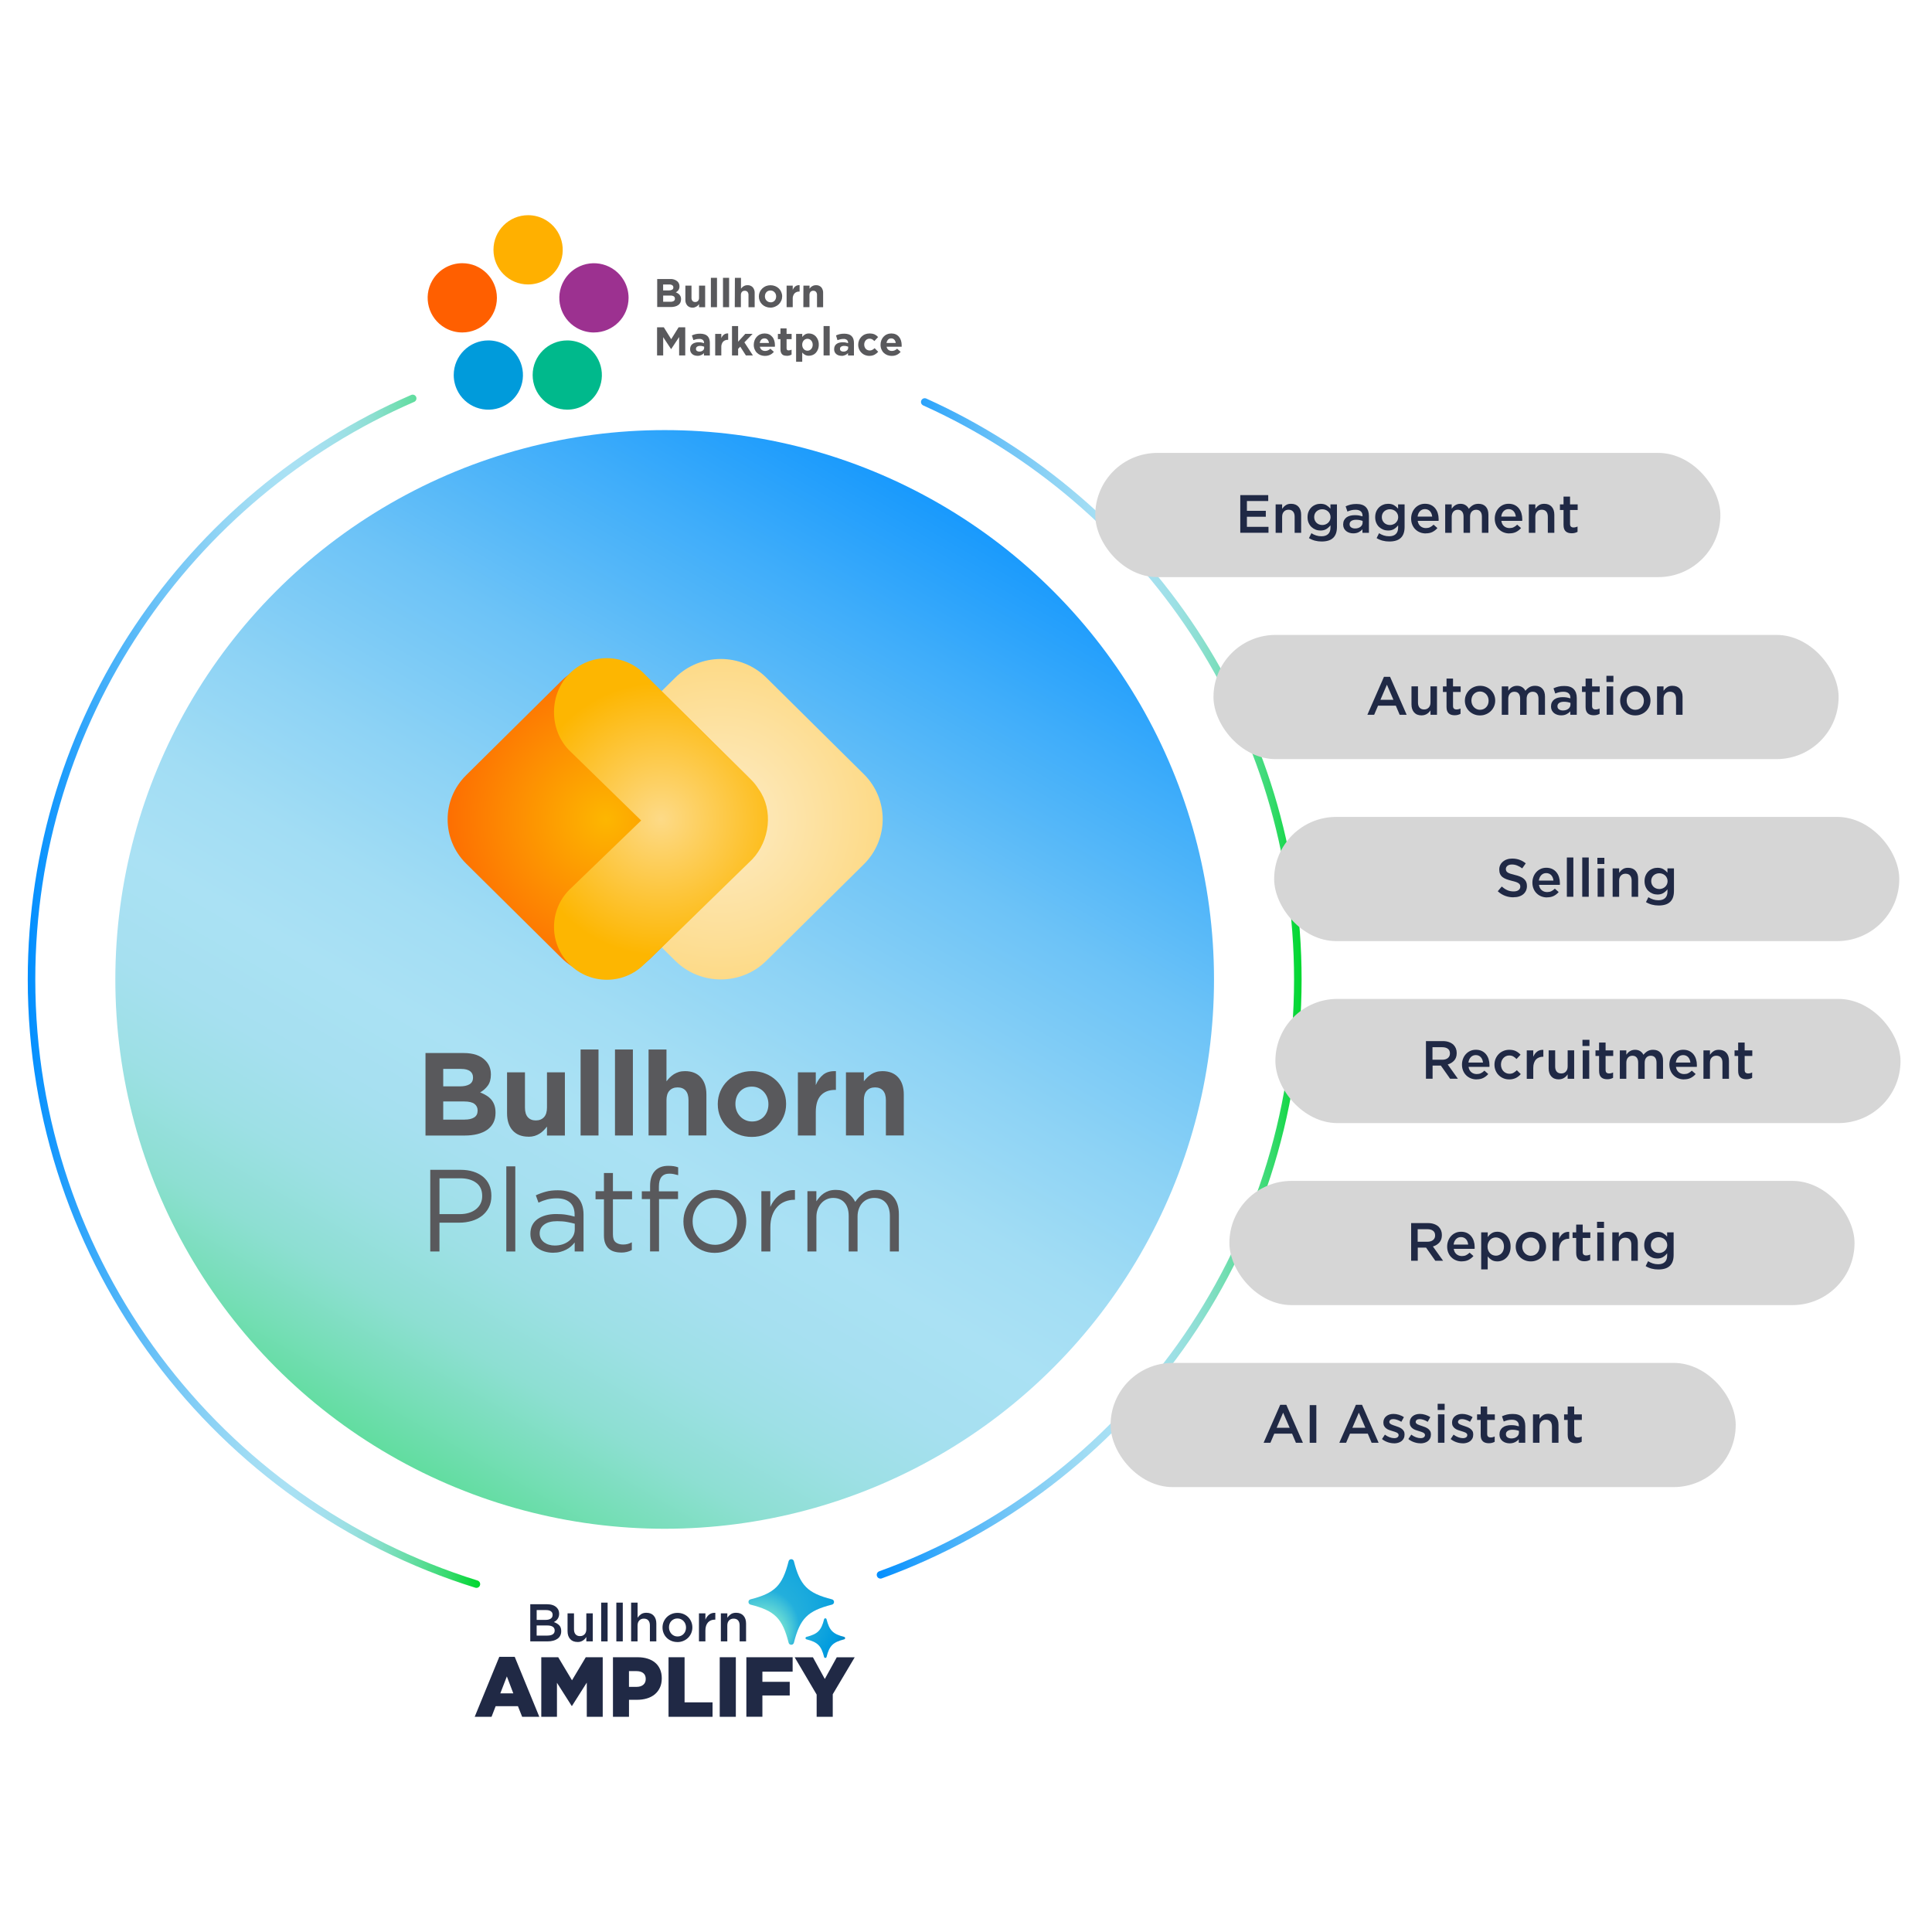
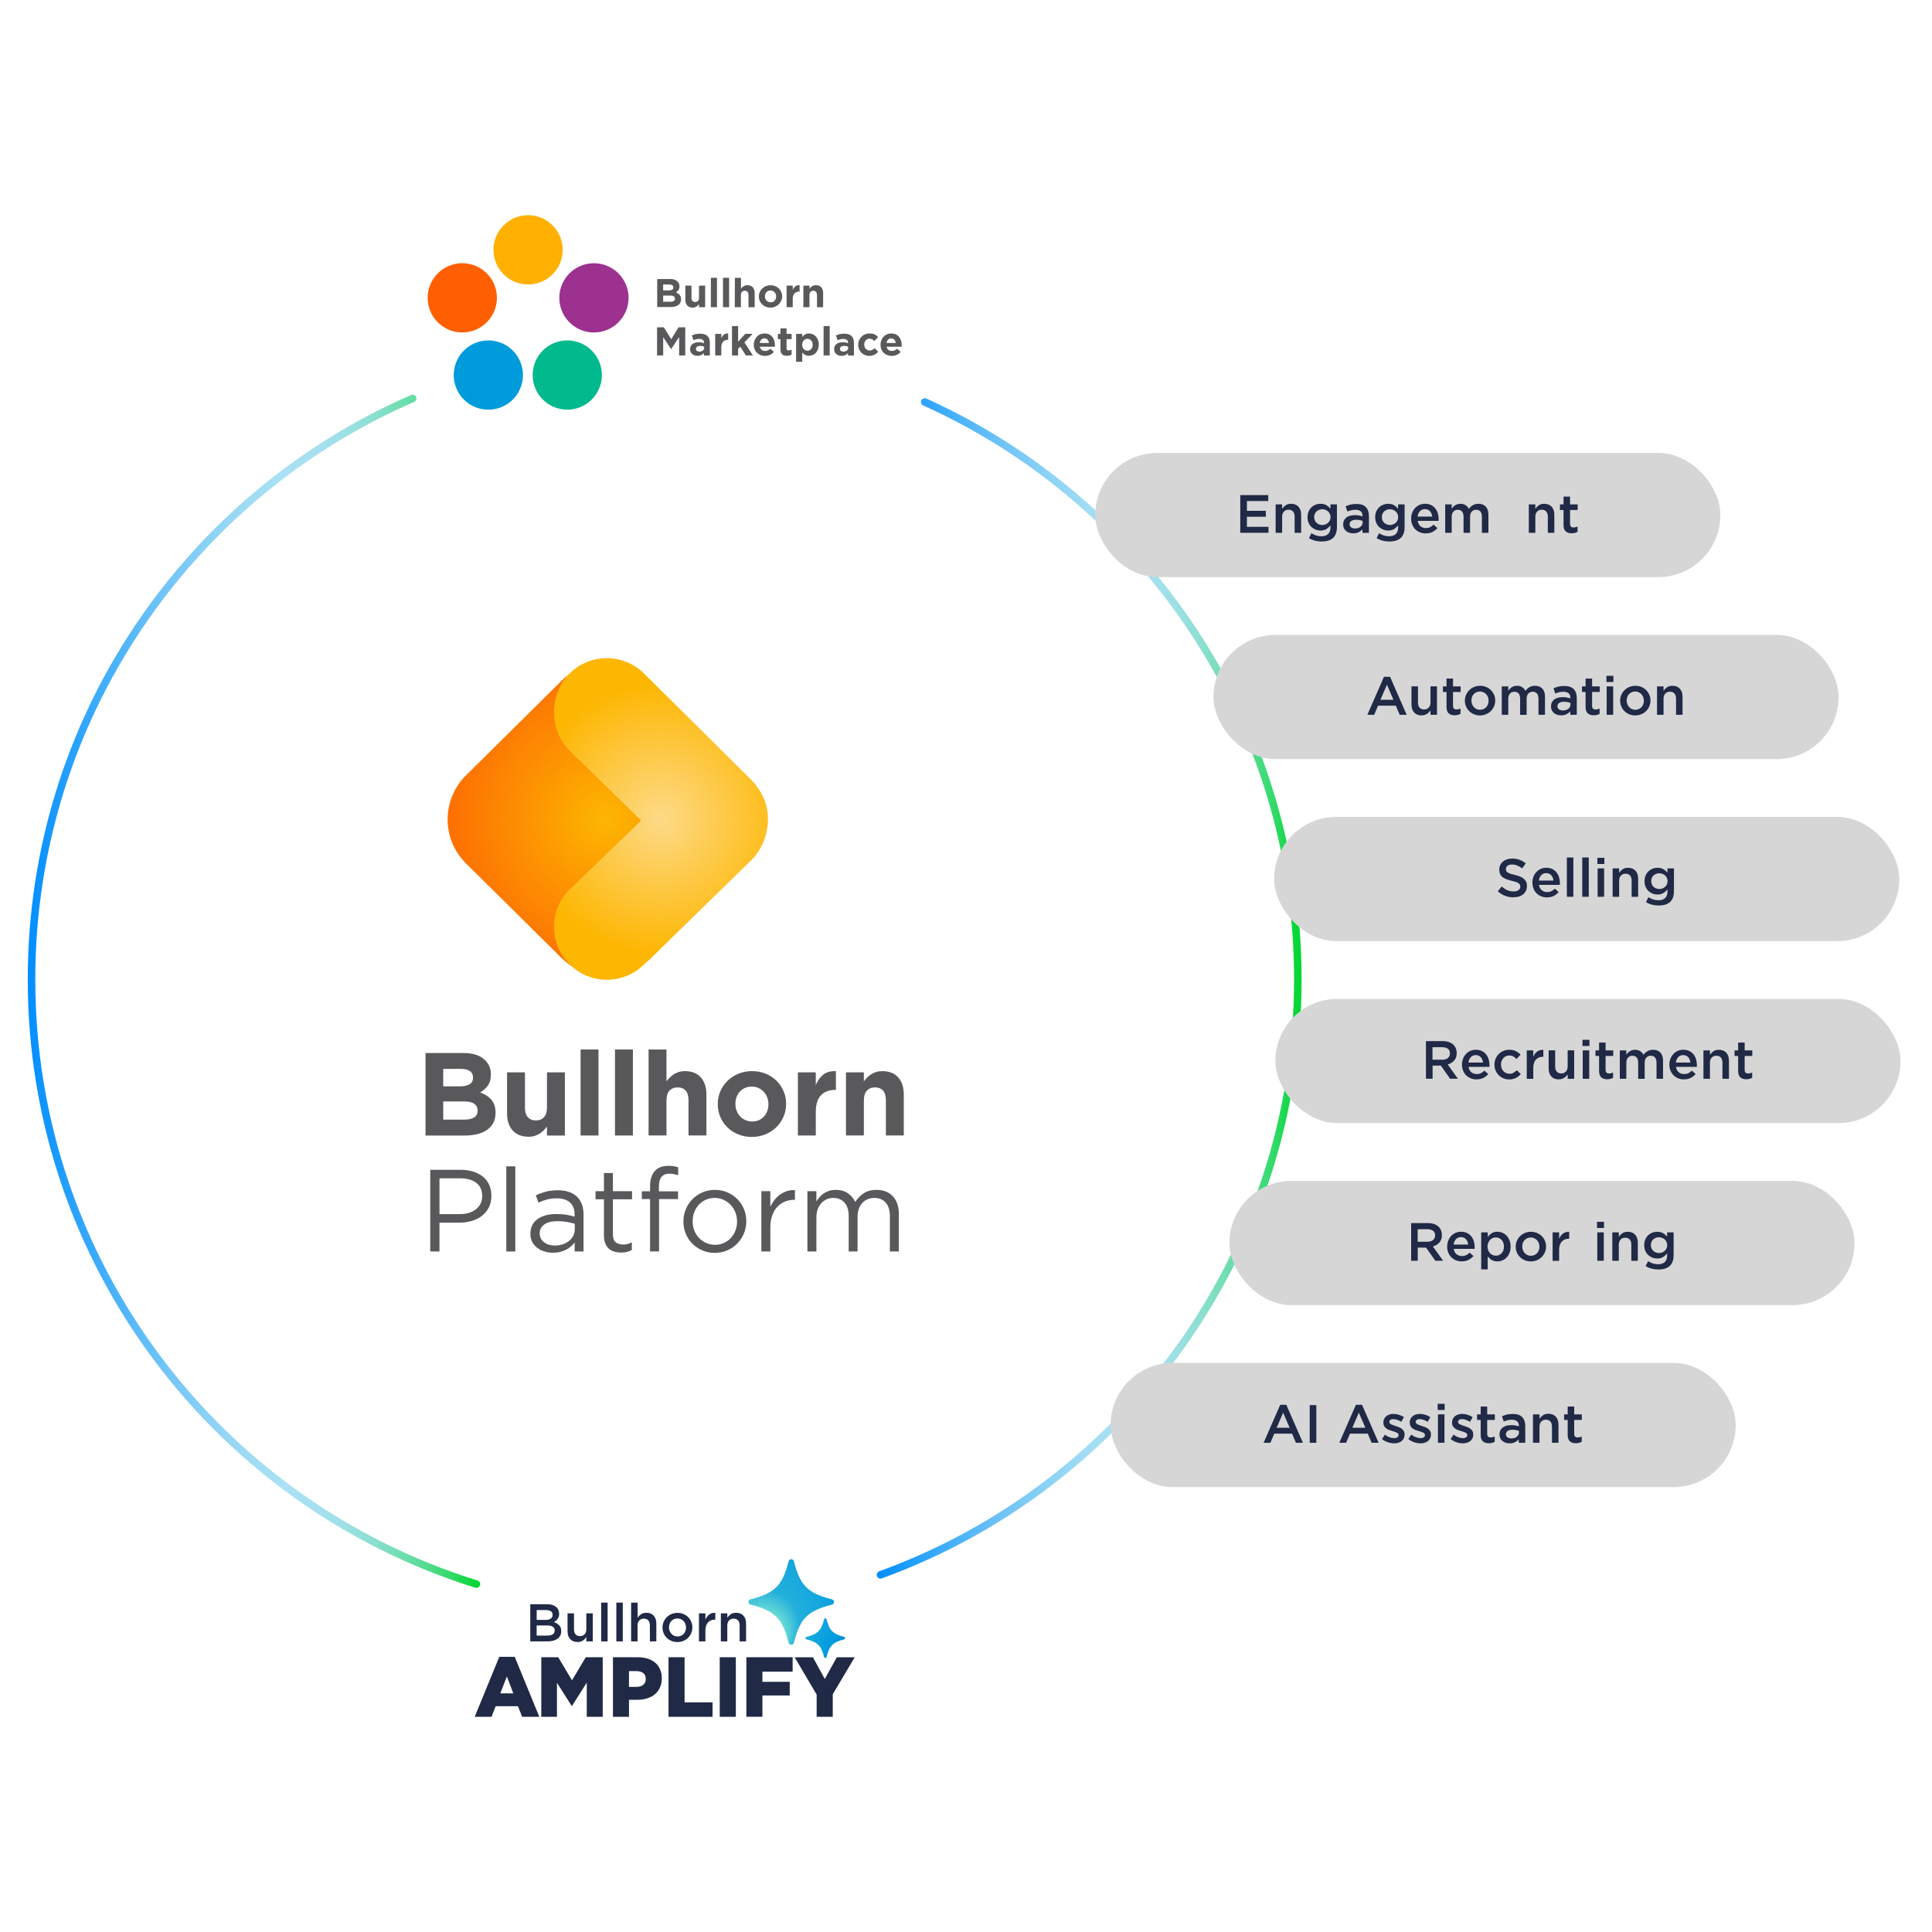
<svg xmlns="http://www.w3.org/2000/svg" xmlns:xlink="http://www.w3.org/1999/xlink" id="Layer_1" data-name="Layer 1" viewBox="0 0 600 600">
  <defs>
    <style> .cls-1, .cls-2, .cls-3 { fill: none; } .cls-4 { fill: #d6d6d6; } .cls-2 { stroke: url(#linear-gradient); } .cls-2, .cls-3 { stroke-linecap: round; stroke-linejoin: round; stroke-width: 2.34px; } .cls-5 { fill: url(#radial-gradient-4); } .cls-6 { fill: url(#radial-gradient-3); } .cls-7 { fill: url(#radial-gradient-2); } .cls-8 { filter: url(#outer-glow-1); } .cls-9 { fill: url(#linear-gradient-3); } .cls-10 { fill: url(#radial-gradient); } .cls-11 { fill: #ffb000; } .cls-12 { fill: #9c3190; } .cls-13 { fill: #00b98c; } .cls-14 { fill: #202945; } .cls-15 { fill: #202945; } .cls-16 { fill: #59595c; } .cls-17 { fill: #ff5f00; } .cls-3 { stroke: url(#linear-gradient-2); } .cls-18 { fill: #009bdb; } .cls-19 { clip-path: url(#clippath); } </style>
    <linearGradient id="linear-gradient" x1="8.62" y1="307.84" x2="149.12" y2="307.84" gradientUnits="userSpaceOnUse">
      <stop offset="0" stop-color="#008eff" />
      <stop offset=".01" stop-color="#0690fe" />
      <stop offset=".16" stop-color="#3fadfa" />
      <stop offset=".29" stop-color="#6dc3f7" />
      <stop offset=".41" stop-color="#8ed3f5" />
      <stop offset=".5" stop-color="#a2ddf4" />
      <stop offset=".57" stop-color="#aae1f4" />
      <stop offset=".64" stop-color="#a6e0f0" />
      <stop offset=".7" stop-color="#9de0e5" />
      <stop offset=".76" stop-color="#8ddfd2" />
      <stop offset=".81" stop-color="#77deb8" />
      <stop offset=".87" stop-color="#5adc97" />
      <stop offset=".93" stop-color="#36da6d" />
      <stop offset=".98" stop-color="#0dd73e" />
      <stop offset="1" stop-color="#00d72e" />
    </linearGradient>
    <linearGradient id="linear-gradient-2" x1="272.27" y1="306.96" x2="404.22" y2="306.96" xlink:href="#linear-gradient" />
    <clipPath id="clippath">
      <circle class="cls-1" cx="206.42" cy="304.17" r="170.6" />
    </clipPath>
    <linearGradient id="linear-gradient-3" x1="303.43" y1="133.84" x2="88.96" y2="505.32" xlink:href="#linear-gradient" />
    <radialGradient id="radial-gradient" cx="223.85" cy="254.41" fx="223.85" fy="254.41" r="50.02" gradientUnits="userSpaceOnUse">
      <stop offset="0" stop-color="#fdecc6" />
      <stop offset="1" stop-color="#fdda87" />
    </radialGradient>
    <radialGradient id="radial-gradient-2" cx="188.26" cy="254.47" fx="188.26" fy="254.47" r="49" gradientUnits="userSpaceOnUse">
      <stop offset="0" stop-color="#fdb601" />
      <stop offset="1" stop-color="#fd6f02" />
    </radialGradient>
    <radialGradient id="radial-gradient-3" cx="205.27" cy="254.35" fx="205.27" fy="254.35" r="42.41" gradientUnits="userSpaceOnUse">
      <stop offset="0" stop-color="#fdda87" />
      <stop offset="1" stop-color="#fdb601" />
    </radialGradient>
    <filter id="outer-glow-1" x="147.41" y="514.54" width="118.02" height="18.63" filterUnits="userSpaceOnUse">
      <feOffset dx="0" dy="0" />
      <feGaussianBlur result="blur" stdDeviation="1.64" />
      <feFlood flood-color="#242e4e" flood-opacity=".33" />
      <feComposite in2="blur" operator="in" />
      <feComposite in="SourceGraphic" />
    </filter>
    <radialGradient id="radial-gradient-4" cx="236.52" cy="487.88" fx="236.52" fy="512.12" r="40.32" gradientUnits="userSpaceOnUse">
      <stop offset=".06" stop-color="#37fc97" />
      <stop offset=".11" stop-color="#95f7d0" />
      <stop offset=".29" stop-color="#23afdc" />
      <stop offset=".65" stop-color="#009bdf" />
      <stop offset=".97" stop-color="#125783" />
    </radialGradient>
  </defs>
  <g>
    <path class="cls-2" d="M147.95,491.96C67.91,467.06,9.79,392.4,9.79,304.17c0-80.78,48.72-150.19,118.37-180.44" />
    <path class="cls-3" d="M287.19,124.84c68.31,30.82,115.86,99.52,115.86,179.33,0,85.06-54.01,157.5-129.6,184.91" />
  </g>
  <g class="cls-19">
-     <rect class="cls-9" x="27.93" y="131.15" width="351.97" height="350.1" />
-   </g>
+     </g>
  <g>
    <g>
      <path class="cls-16" d="M132.15,327.03h11.87c2.95,0,5.17.76,6.68,2.27,1.17,1.17,1.75,2.62,1.75,4.35v.07c0,1.44-.33,2.59-.98,3.46-.65.87-1.44,1.56-2.36,2.07.73.29,1.39.62,1.99.99.59.37,1.1.8,1.51,1.3.41.5.73,1.08.95,1.74.22.66.33,1.42.33,2.27v.07c0,1.17-.23,2.2-.68,3.07-.45.88-1.1,1.61-1.94,2.2-.84.59-1.85,1.02-3.03,1.32-1.18.29-2.49.44-3.93.44h-12.17v-25.62ZM142.84,337.38c1.24,0,2.23-.21,2.96-.64.73-.43,1.1-1.12,1.1-2.07v-.07c0-.85-.32-1.51-.95-1.96-.63-.45-1.55-.68-2.74-.68h-5.56v5.42h5.2ZM144.34,347.7c1.24,0,2.22-.23,2.93-.68.71-.45,1.06-1.15,1.06-2.1v-.07c0-.85-.33-1.53-.99-2.03-.66-.5-1.72-.75-3.18-.75h-6.51v5.64h6.7Z" />
      <path class="cls-16" d="M164.13,353.01c-2.12,0-3.76-.65-4.92-1.94-1.16-1.29-1.74-3.07-1.74-5.34v-12.7h5.56v10.94c0,1.32.29,2.31.88,2.98.59.67,1.41,1.01,2.49,1.01s1.92-.34,2.54-1.01c.62-.67.93-1.67.93-2.98v-10.94h5.56v19.62h-5.56v-2.78c-.32.42-.67.81-1.04,1.19-.38.38-.8.71-1.26,1.01-.46.29-.98.53-1.54.7-.56.17-1.2.26-1.9.26Z" />
      <path class="cls-16" d="M180.31,325.93h5.56v26.71h-5.56v-26.71Z" />
      <path class="cls-16" d="M190.99,325.93h5.56v26.71h-5.56v-26.71Z" />
      <path class="cls-16" d="M201.42,325.93h5.56v9.88c.32-.41.66-.81,1.04-1.19.38-.38.8-.71,1.26-1.01.46-.29.98-.52,1.54-.7.56-.17,1.2-.26,1.9-.26,2.12,0,3.76.65,4.92,1.94,1.16,1.29,1.74,3.07,1.74,5.34v12.7h-5.56v-10.94c0-1.32-.29-2.31-.88-2.98-.59-.67-1.42-1.01-2.49-1.01s-1.92.34-2.54,1.01c-.62.67-.93,1.66-.93,2.98v10.94h-5.56v-26.71Z" />
      <path class="cls-16" d="M233.48,353.08c-1.51,0-2.92-.26-4.21-.79-1.29-.52-2.41-1.24-3.35-2.16-.94-.91-1.68-1.99-2.21-3.22-.54-1.23-.8-2.56-.8-3.97v-.07c0-1.41.27-2.74.8-3.97.54-1.23,1.28-2.31,2.23-3.24.95-.93,2.07-1.66,3.37-2.2,1.29-.54,2.71-.81,4.24-.81s2.91.26,4.21.79c1.29.52,2.41,1.24,3.35,2.16.94.91,1.68,1.99,2.21,3.22.54,1.23.81,2.56.81,3.97v.07c0,1.42-.27,2.74-.81,3.97-.54,1.23-1.28,2.31-2.23,3.24-.95.93-2.07,1.66-3.37,2.2s-2.71.81-4.24.81ZM233.55,348.29c.81,0,1.52-.14,2.14-.42.62-.28,1.15-.66,1.59-1.15.44-.49.77-1.05,1.01-1.7.23-.65.35-1.34.35-2.07v-.07c0-.73-.12-1.42-.37-2.07-.24-.65-.6-1.22-1.06-1.72-.46-.5-1.01-.9-1.63-1.19-.62-.29-1.32-.44-2.1-.44s-1.52.14-2.14.42c-.62.28-1.15.66-1.59,1.15-.44.49-.78,1.06-1.01,1.7-.23.65-.35,1.34-.35,2.07v.07c0,.73.12,1.42.37,2.07.24.65.6,1.22,1.06,1.72.46.5,1.01.9,1.65,1.19.63.29,1.33.44,2.09.44Z" />
      <path class="cls-16" d="M247.79,333.03h5.56v3.95c.56-1.37,1.34-2.45,2.32-3.24.99-.79,2.3-1.15,3.93-1.08v5.82h-.29c-1.85,0-3.31.56-4.37,1.68-1.06,1.12-1.59,2.87-1.59,5.23v7.25h-5.56v-19.62Z" />
      <path class="cls-16" d="M262.72,333.03h5.56v2.78c.32-.41.66-.81,1.04-1.19.38-.38.8-.71,1.26-1.01.46-.29.98-.52,1.54-.7.56-.17,1.2-.26,1.9-.26,2.12,0,3.76.65,4.92,1.94,1.16,1.29,1.74,3.07,1.74,5.34v12.7h-5.56v-10.94c0-1.32-.29-2.31-.88-2.98-.59-.67-1.42-1.01-2.49-1.01s-1.92.34-2.54,1.01c-.62.67-.93,1.66-.93,2.98v10.94h-5.56v-19.62Z" />
      <path class="cls-16" d="M133.62,363.3h9.49c1.42,0,2.72.19,3.89.56,1.17.37,2.17.91,3.01,1.59.83.69,1.47,1.53,1.92,2.52.45.99.67,2.11.67,3.37v.07c0,1.38-.27,2.58-.8,3.6-.53,1.03-1.25,1.89-2.15,2.59-.91.7-1.96,1.23-3.17,1.58-1.21.35-2.49.53-3.84.53h-6.16v8.95h-2.86v-25.35ZM142.77,377.06c1.06,0,2.02-.13,2.87-.4.85-.26,1.58-.64,2.2-1.14.62-.49,1.09-1.08,1.42-1.77.33-.69.49-1.44.49-2.26v-.07c0-1.8-.62-3.17-1.87-4.1-1.25-.93-2.9-1.39-4.96-1.39h-6.43v11.12h6.28Z" />
      <path class="cls-16" d="M157.24,362.22h2.79v26.44h-2.79v-26.44Z" />
      <path class="cls-16" d="M171.72,389.05c-.87,0-1.73-.13-2.57-.38-.85-.25-1.59-.62-2.25-1.1-.65-.48-1.18-1.09-1.58-1.81-.4-.72-.6-1.57-.6-2.54v-.07c0-1.01.19-1.9.58-2.66.39-.76.94-1.39,1.65-1.9.71-.51,1.56-.89,2.54-1.16.98-.27,2.06-.4,3.24-.4s2.25.07,3.13.22c.88.14,1.74.34,2.59.58v-.58c0-1.68-.48-2.95-1.45-3.81-.97-.86-2.33-1.29-4.09-1.29-1.11,0-2.12.12-3.02.36-.91.24-1.79.57-2.66.98l-.83-2.27c1.04-.48,2.09-.86,3.15-1.14,1.06-.29,2.28-.43,3.66-.43,2.66,0,4.67.69,6.05,2.06,1.3,1.3,1.96,3.14,1.96,5.5v11.44h-2.75v-2.79c-.31.41-.69.81-1.12,1.2-.43.39-.93.72-1.48,1.01-.56.29-1.18.53-1.86.71s-1.44.27-2.26.27ZM172.28,386.81c.87,0,1.67-.12,2.42-.36.75-.24,1.4-.59,1.97-1.03.57-.45,1.01-.98,1.34-1.59.32-.62.49-1.3.49-2.05v-1.74c-.7-.19-1.49-.37-2.38-.54-.89-.17-1.91-.25-3.07-.25-1.73,0-3.07.34-4.02,1.03-.95.69-1.43,1.6-1.43,2.73v.07c0,.58.13,1.1.38,1.58.25.47.6.86,1.03,1.18.43.31.93.56,1.5.72.57.17,1.16.25,1.79.25Z" />
      <path class="cls-16" d="M192.84,388.98c-.75,0-1.45-.1-2.1-.29-.65-.19-1.21-.5-1.68-.92-.47-.42-.84-.97-1.1-1.64-.27-.67-.4-1.48-.4-2.42v-11.27h-2.61v-2.5h2.61v-5.65h2.79v5.65h5.94v2.5h-5.94v10.94c0,1.16.29,1.97.87,2.43.58.46,1.34.69,2.28.69.48,0,.94-.05,1.36-.15.42-.1.87-.28,1.36-.54v2.39c-.48.27-1,.47-1.54.6-.54.13-1.15.2-1.83.2Z" />
      <path class="cls-16" d="M201.89,372.39h-2.57v-2.43h2.57v-1.63c0-2.12.54-3.73,1.63-4.82.97-.97,2.31-1.45,4.02-1.45.65,0,1.21.04,1.68.11s.94.19,1.39.36v2.43c-.51-.14-.97-.26-1.38-.34-.41-.08-.86-.13-1.34-.13-2.17,0-3.26,1.33-3.26,3.98v1.52h5.94v2.39h-5.9v16.26h-2.79v-16.26Z" />
      <path class="cls-16" d="M221.95,389.09c-1.4,0-2.69-.26-3.88-.78-1.18-.52-2.21-1.22-3.08-2.1-.87-.88-1.55-1.91-2.03-3.08-.48-1.17-.72-2.42-.72-3.75v-.07c0-1.33.25-2.58.74-3.77.49-1.18,1.18-2.22,2.05-3.11.87-.89,1.9-1.6,3.1-2.12,1.2-.52,2.49-.78,3.89-.78s2.7.26,3.89.78c1.2.52,2.23,1.22,3.1,2.1.87.88,1.54,1.91,2.03,3.08.48,1.17.72,2.42.72,3.75v.07c0,1.33-.25,2.58-.74,3.77-.5,1.18-1.18,2.22-2.05,3.11-.87.89-1.9,1.6-3.1,2.12-1.19.52-2.5.78-3.93.78ZM222.02,386.59c1.01,0,1.94-.19,2.79-.58.84-.39,1.57-.9,2.17-1.55.6-.65,1.07-1.41,1.41-2.28.34-.87.51-1.79.51-2.78v-.07c0-1.01-.18-1.96-.53-2.84s-.84-1.65-1.47-2.31c-.63-.66-1.36-1.19-2.21-1.57-.85-.39-1.76-.58-2.75-.58s-1.94.19-2.79.58c-.85.39-1.56.9-2.15,1.55-.59.65-1.06,1.41-1.39,2.29-.34.88-.51,1.81-.51,2.8v.07c0,1.01.18,1.96.53,2.84s.83,1.64,1.45,2.29,1.35,1.17,2.19,1.55,1.76.58,2.75.58Z" />
      <path class="cls-16" d="M236.44,369.93h2.79v4.89c.34-.77.76-1.48,1.27-2.14s1.09-1.21,1.74-1.68c.65-.47,1.36-.83,2.14-1.09.77-.25,1.61-.36,2.5-.31v3.01h-.22c-1.01,0-1.97.18-2.88.54s-1.7.91-2.37,1.63c-.68.72-1.21,1.62-1.59,2.68-.39,1.06-.58,2.31-.58,3.73v7.46h-2.79v-18.72Z" />
      <path class="cls-16" d="M250.74,369.93h2.79v3.15c.31-.46.66-.91,1.03-1.34.37-.43.8-.81,1.29-1.14.48-.33,1.03-.59,1.63-.78.6-.19,1.3-.29,2.1-.29,1.52,0,2.78.36,3.77,1.07.99.71,1.74,1.6,2.25,2.66.68-1.04,1.54-1.92,2.59-2.64s2.38-1.09,4-1.09c2.17,0,3.88.67,5.11,2.01,1.23,1.34,1.85,3.18,1.85,5.52v11.59h-2.79v-10.96c0-1.81-.43-3.21-1.29-4.19-.86-.98-2.05-1.47-3.57-1.47-.7,0-1.36.13-1.99.38-.63.25-1.18.63-1.65,1.12-.47.5-.85,1.11-1.12,1.83-.28.73-.42,1.55-.42,2.47v10.82h-2.75v-11.03c0-1.77-.43-3.14-1.29-4.12-.86-.98-2.03-1.47-3.53-1.47-.75,0-1.44.15-2.06.44-.63.29-1.18.7-1.65,1.23-.47.53-.84,1.16-1.1,1.87-.27.71-.4,1.51-.4,2.38v10.71h-2.79v-18.72Z" />
    </g>
    <g>
-       <path class="cls-10" d="M209.71,298.38l-30.28-29.97c-7.81-7.73-7.81-20.26,0-27.99l30.28-29.97c7.81-7.73,20.47-7.73,28.28,0l30.28,29.97c7.81,7.73,7.81,20.26,0,27.99l-30.28,29.97c-7.81,7.73-20.47,7.73-28.28,0Z" />
      <path class="cls-7" d="M174.41,297.54l-29.66-29.36c-7.65-7.57-7.65-19.85,0-27.42l29.66-29.36c7.65-7.57,20.05-7.57,27.7,0l29.66,29.36c7.65,7.57,7.65,19.85,0,27.42l-29.66,29.36c-7.65,7.57-20.05,7.57-27.7,0Z" />
      <path class="cls-6" d="M235.65,245.17c-.65-1.07-1.43-2.07-2.35-3-.47-.47-.88-.88-1.41-1.37l-31.49-31.22c-.1-.11-.2-.22-.3-.32-6.38-6.44-16.77-6.48-23.2-.1-6.34,6.29-6.46,17.18-.35,23.63l.03.04,22.54,21.98-20.88,20.14c-.47.42-.96.9-1.43,1.37-6.38,6.44-6.34,16.82.1,23.2,6.39,6.33,16.66,6.33,23.06.04l4.01-3.81,29.32-28.58.27-.25c5.54-5.85,6.65-15.35,2.09-21.77Z" />
    </g>
  </g>
  <g>
    <rect class="cls-4" x="340.14" y="140.66" width="194.14" height="38.57" rx="19.28" ry="19.28" />
    <g>
      <path class="cls-14" d="M385.19,153.76h8.67v1.84h-6.62v3.04h5.87v1.84h-5.87v3.14h6.7v1.84h-8.76v-11.7Z" />
      <path class="cls-14" d="M396.16,156.64h2.02v1.37c.29-.42.65-.79,1.09-1.09.43-.31.99-.46,1.67-.46,1,0,1.78.31,2.32.92.55.61.82,1.44.82,2.47v5.62h-2.02v-5.01c0-.69-.16-1.22-.49-1.6-.33-.37-.79-.56-1.4-.56s-1.07.19-1.44.58-.55.92-.55,1.61v4.98h-2.02v-8.82Z" />
      <path class="cls-14" d="M410.45,168.17c-1.47,0-2.79-.35-3.94-1.05l.75-1.52c.47.29.96.52,1.47.69.51.17,1.07.25,1.67.25.9,0,1.59-.23,2.07-.69.48-.46.72-1.13.72-2.02v-.69c-.37.48-.8.87-1.29,1.17s-1.1.45-1.82.45c-.51,0-1.01-.09-1.5-.28-.48-.19-.91-.46-1.29-.81-.37-.35-.67-.78-.89-1.3-.22-.51-.33-1.09-.33-1.74v-.03c0-.66.11-1.24.33-1.75.22-.51.52-.94.89-1.3.37-.35.8-.62,1.29-.81.48-.19.98-.28,1.5-.28.75,0,1.36.15,1.85.44.48.3.9.65,1.25,1.06v-1.32h2.02v7.02c0,1.47-.37,2.58-1.12,3.33-.4.4-.91.7-1.51.89-.61.19-1.31.29-2.11.29ZM410.62,163.05c.35,0,.69-.06,1-.18.31-.12.58-.28.82-.5.23-.22.42-.47.56-.77.14-.3.21-.62.21-.98v-.03c0-.37-.07-.7-.21-.99-.14-.3-.32-.55-.56-.77s-.51-.38-.82-.5c-.31-.12-.64-.18-1-.18s-.67.06-.97.18c-.31.12-.57.28-.8.49-.23.21-.41.47-.53.76-.13.3-.19.63-.19.99v.03c0,.37.07.7.2.99.13.3.31.55.53.77.22.22.49.38.79.5.31.12.63.18.97.18Z" />
      <path class="cls-14" d="M423.12,165.46v-1.09c-.3.36-.69.66-1.15.9-.47.24-1.04.37-1.7.37-.41,0-.81-.06-1.19-.18-.38-.12-.72-.29-1-.52-.28-.23-.51-.51-.69-.85-.17-.34-.26-.73-.26-1.18v-.03c0-.49.09-.92.27-1.28.18-.36.43-.66.74-.9.32-.24.7-.42,1.14-.53.44-.12.92-.18,1.43-.18s.99.03,1.36.1c.37.07.73.16,1.08.27v-.17c0-.61-.19-1.08-.56-1.4-.37-.32-.91-.48-1.61-.48-.5,0-.95.05-1.34.15-.39.1-.79.23-1.19.4l-.55-1.62c.49-.22.99-.4,1.5-.53.51-.13,1.13-.2,1.86-.2,1.31,0,2.29.33,2.92.98.63.65.95,1.57.95,2.75v5.23h-2.01ZM423.17,161.77c-.26-.1-.56-.18-.91-.25-.35-.07-.72-.1-1.11-.1-.63,0-1.13.12-1.49.37-.36.25-.53.58-.53,1v.03c0,.42.16.75.49.97.33.22.73.33,1.21.33.33,0,.64-.04.93-.13.28-.09.53-.21.74-.38.21-.16.38-.36.49-.58.12-.23.18-.48.18-.76v-.5Z" />
      <path class="cls-14" d="M431.46,168.17c-1.47,0-2.79-.35-3.94-1.05l.75-1.52c.47.29.96.52,1.47.69.51.17,1.07.25,1.67.25.9,0,1.59-.23,2.07-.69.48-.46.72-1.13.72-2.02v-.69c-.37.48-.8.87-1.29,1.17s-1.1.45-1.82.45c-.51,0-1.01-.09-1.5-.28-.48-.19-.91-.46-1.29-.81-.37-.35-.67-.78-.89-1.3-.22-.51-.33-1.09-.33-1.74v-.03c0-.66.11-1.24.33-1.75.22-.51.52-.94.89-1.3.37-.35.8-.62,1.29-.81.48-.19.98-.28,1.5-.28.75,0,1.36.15,1.85.44.48.3.9.65,1.25,1.06v-1.32h2.02v7.02c0,1.47-.37,2.58-1.12,3.33-.4.4-.91.7-1.51.89-.61.19-1.31.29-2.11.29ZM431.63,163.05c.35,0,.69-.06,1-.18.31-.12.58-.28.82-.5.23-.22.42-.47.56-.77.14-.3.21-.62.21-.98v-.03c0-.37-.07-.7-.21-.99-.14-.3-.32-.55-.56-.77s-.51-.38-.82-.5c-.31-.12-.64-.18-1-.18s-.67.06-.97.18c-.31.12-.57.28-.8.49-.23.21-.41.47-.53.76-.13.3-.19.63-.19.99v.03c0,.37.07.7.2.99.13.3.31.55.53.77.22.22.49.38.79.5.31.12.63.18.97.18Z" />
      <path class="cls-14" d="M442.77,165.66c-.64,0-1.23-.11-1.78-.33-.55-.22-1.03-.53-1.44-.94-.41-.4-.73-.88-.96-1.45-.23-.56-.35-1.18-.35-1.86v-.03c0-.64.11-1.23.32-1.79.21-.56.51-1.04.89-1.46.38-.42.84-.75,1.36-.99.52-.24,1.1-.36,1.74-.36.7,0,1.32.13,1.85.38.53.26.97.6,1.32,1.04s.62.94.79,1.51c.18.57.27,1.18.27,1.81,0,.09,0,.18,0,.28,0,.09-.01.19-.02.29h-6.48c.11.72.4,1.28.86,1.66s1.02.58,1.68.58c.5,0,.94-.09,1.3-.27.37-.18.73-.44,1.09-.79l1.19,1.05c-.42.5-.93.9-1.51,1.2-.58.3-1.28.45-2.1.45ZM444.78,160.43c-.03-.32-.11-.63-.22-.91-.11-.28-.26-.53-.45-.74-.19-.21-.42-.38-.68-.49-.26-.12-.56-.18-.89-.18-.62,0-1.14.21-1.55.64-.41.43-.65.99-.74,1.68h4.53Z" />
      <path class="cls-14" d="M448.82,156.64h2.02v1.34c.14-.2.3-.39.47-.57.17-.18.36-.34.58-.48.22-.14.46-.26.74-.34.27-.08.58-.13.91-.13.63,0,1.17.14,1.61.43.44.28.78.66,1.01,1.13.36-.47.78-.84,1.26-1.13.48-.28,1.06-.43,1.73-.43.97,0,1.73.29,2.27.88.55.58.82,1.42.82,2.5v5.63h-2.02v-5.01c0-.7-.16-1.24-.47-1.6-.31-.37-.75-.55-1.32-.55s-1.01.19-1.36.56c-.35.37-.53.92-.53,1.63v4.98h-2.02v-5.03c0-.69-.16-1.22-.47-1.59-.31-.37-.75-.55-1.32-.55s-1.03.2-1.37.58c-.35.39-.52.93-.52,1.62v4.96h-2.02v-8.82Z" />
-       <path class="cls-14" d="M468.74,165.66c-.64,0-1.23-.11-1.78-.33-.55-.22-1.03-.53-1.44-.94-.41-.4-.73-.88-.96-1.45-.23-.56-.35-1.18-.35-1.86v-.03c0-.64.11-1.23.32-1.79.21-.56.51-1.04.89-1.46.38-.42.84-.75,1.36-.99.52-.24,1.1-.36,1.74-.36.7,0,1.32.13,1.85.38.53.26.97.6,1.32,1.04s.62.94.79,1.51c.18.57.27,1.18.27,1.81,0,.09,0,.18,0,.28,0,.09-.01.19-.02.29h-6.48c.11.72.4,1.28.86,1.66s1.02.58,1.68.58c.5,0,.94-.09,1.3-.27.37-.18.73-.44,1.09-.79l1.19,1.05c-.42.5-.93.9-1.51,1.2-.58.3-1.28.45-2.1.45ZM470.75,160.43c-.03-.32-.11-.63-.22-.91-.11-.28-.26-.53-.45-.74-.19-.21-.42-.38-.68-.49-.26-.12-.56-.18-.89-.18-.62,0-1.14.21-1.55.64-.41.43-.65.99-.74,1.68h4.53Z" />
      <path class="cls-14" d="M474.79,156.64h2.02v1.37c.29-.42.65-.79,1.09-1.09.43-.31.99-.46,1.67-.46,1,0,1.78.31,2.32.92.55.61.82,1.44.82,2.47v5.62h-2.02v-5.01c0-.69-.16-1.22-.49-1.6-.33-.37-.79-.56-1.4-.56s-1.07.19-1.44.58-.55.92-.55,1.61v4.98h-2.02v-8.82Z" />
      <path class="cls-14" d="M488.11,165.61c-.37,0-.71-.04-1.02-.13-.31-.09-.58-.23-.81-.43-.23-.2-.4-.47-.53-.8-.12-.33-.18-.74-.18-1.22v-4.65h-1.12v-1.74h1.12v-2.42h2.02v2.42h2.37v1.74h-2.37v4.33c0,.39.09.67.28.84.19.17.46.26.8.26.43,0,.85-.1,1.25-.3v1.65c-.26.14-.53.26-.82.33-.29.08-.62.12-1,.12Z" />
    </g>
  </g>
  <g>
    <rect class="cls-4" x="376.86" y="197.18" width="194.14" height="38.57" rx="19.28" ry="19.28" />
    <g>
      <path class="cls-15" d="M429.79,210.2h1.91l5.15,11.78h-2.17l-1.19-2.82h-5.53l-1.2,2.82h-2.11l5.15-11.78ZM432.74,217.32l-2.02-4.68-2.01,4.68h4.03Z" />
      <path class="cls-15" d="M441.49,222.17c-1,0-1.78-.31-2.32-.92s-.82-1.44-.82-2.47v-5.62h2.02v5.01c0,.69.16,1.22.49,1.6.33.37.79.56,1.4.56s1.07-.19,1.44-.58c.37-.38.55-.92.55-1.61v-4.98h2.02v8.82h-2.02v-1.37c-.15.21-.3.41-.48.59-.17.18-.37.35-.6.49-.23.15-.48.26-.75.34-.27.08-.58.13-.93.13Z" />
      <path class="cls-15" d="M451.77,222.13c-.37,0-.71-.04-1.02-.13-.31-.09-.58-.23-.81-.43-.23-.2-.4-.47-.53-.8-.12-.33-.18-.74-.18-1.22v-4.65h-1.12v-1.74h1.12v-2.42h2.02v2.42h2.37v1.74h-2.37v4.33c0,.39.09.67.28.84.19.17.46.26.8.26.43,0,.85-.1,1.25-.3v1.65c-.26.14-.53.26-.82.33-.29.08-.62.12-1,.12Z" />
      <path class="cls-15" d="M459.61,222.18c-.67,0-1.29-.12-1.86-.36-.57-.24-1.07-.57-1.49-.98-.42-.41-.74-.9-.98-1.45-.23-.56-.35-1.15-.35-1.77v-.03c0-.64.12-1.23.36-1.79.24-.56.57-1.04.99-1.46.42-.42.91-.75,1.49-.99s1.2-.37,1.88-.37,1.31.12,1.88.36c.57.24,1.07.57,1.49.99.42.42.74.9.98,1.45.23.55.35,1.14.35,1.78v.03c0,.62-.12,1.21-.36,1.77-.24.56-.57,1.04-.99,1.46s-.92.75-1.5.99c-.58.25-1.21.37-1.89.37ZM459.64,220.43c.41,0,.78-.08,1.11-.23s.61-.35.84-.61c.23-.26.41-.55.53-.89.12-.34.18-.7.18-1.08v-.03c0-.39-.07-.76-.2-1.1-.13-.35-.32-.65-.56-.9s-.52-.46-.85-.61c-.33-.15-.69-.23-1.09-.23s-.77.08-1.09.23c-.33.15-.61.35-.84.6-.23.25-.41.55-.53.89s-.18.7-.18,1.09v.03c0,.38.07.74.2,1.09.13.35.32.65.56.91.24.26.52.47.85.62s.69.23,1.08.23Z" />
      <path class="cls-15" d="M466.39,213.16h2.02v1.34c.14-.2.3-.39.47-.57.17-.18.36-.34.58-.48.22-.14.46-.26.74-.34s.58-.13.91-.13c.63,0,1.17.14,1.61.43.44.28.78.66,1.01,1.13.36-.47.78-.84,1.26-1.13.48-.28,1.06-.43,1.73-.43.97,0,1.73.29,2.27.88.55.58.82,1.42.82,2.5v5.63h-2.02v-5.01c0-.7-.16-1.24-.47-1.6-.31-.37-.75-.55-1.32-.55s-1.01.19-1.36.56c-.35.37-.53.92-.53,1.63v4.98h-2.02v-5.03c0-.69-.16-1.22-.47-1.59-.31-.37-.75-.55-1.32-.55s-1.03.2-1.37.58c-.35.39-.52.93-.52,1.62v4.96h-2.02v-8.82Z" />
      <path class="cls-15" d="M487.67,221.98v-1.09c-.3.36-.69.66-1.15.9-.47.24-1.04.37-1.7.37-.41,0-.81-.06-1.19-.18-.38-.12-.72-.29-1-.52-.28-.23-.51-.51-.69-.85-.17-.34-.26-.73-.26-1.18v-.03c0-.49.09-.92.27-1.28.18-.36.43-.66.74-.9.32-.24.7-.42,1.14-.53.44-.12.92-.18,1.43-.18s.99.03,1.36.1c.37.07.73.16,1.08.27v-.17c0-.61-.19-1.08-.56-1.4-.37-.32-.91-.48-1.61-.48-.5,0-.95.05-1.34.15-.39.1-.79.23-1.19.4l-.55-1.62c.49-.22.99-.4,1.5-.53.51-.13,1.13-.2,1.86-.2,1.31,0,2.29.33,2.92.98.63.65.95,1.57.95,2.75v5.23h-2.01ZM487.72,218.29c-.26-.1-.56-.18-.91-.25-.35-.07-.72-.1-1.11-.1-.63,0-1.13.12-1.49.37-.36.25-.53.58-.53,1v.03c0,.42.16.75.49.97.33.22.73.33,1.21.33.33,0,.64-.04.93-.13.28-.09.53-.21.74-.38.21-.16.38-.36.49-.58.12-.23.18-.48.18-.76v-.5Z" />
      <path class="cls-15" d="M494.96,222.13c-.37,0-.71-.04-1.02-.13-.31-.09-.58-.23-.81-.43-.23-.2-.4-.47-.53-.8-.12-.33-.18-.74-.18-1.22v-4.65h-1.12v-1.74h1.12v-2.42h2.02v2.42h2.37v1.74h-2.37v4.33c0,.39.09.67.28.84.19.17.46.26.8.26.43,0,.85-.1,1.25-.3v1.65c-.26.14-.53.26-.82.33-.29.08-.62.12-1,.12Z" />
      <path class="cls-15" d="M498.89,209.88h2.17v1.92h-2.17v-1.92ZM498.97,213.16h2.02v8.82h-2.02v-8.82Z" />
      <path class="cls-15" d="M507.83,222.18c-.67,0-1.29-.12-1.86-.36-.57-.24-1.07-.57-1.49-.98-.42-.41-.74-.9-.98-1.45-.23-.56-.35-1.15-.35-1.77v-.03c0-.64.12-1.23.36-1.79.24-.56.57-1.04.99-1.46.42-.42.91-.75,1.49-.99s1.2-.37,1.88-.37,1.31.12,1.88.36c.57.24,1.07.57,1.49.99.42.42.74.9.98,1.45.23.55.35,1.14.35,1.78v.03c0,.62-.12,1.21-.36,1.77-.24.56-.57,1.04-.99,1.46s-.92.75-1.5.99c-.58.25-1.21.37-1.89.37ZM507.86,220.43c.41,0,.78-.08,1.11-.23s.61-.35.84-.61c.23-.26.41-.55.53-.89.12-.34.18-.7.18-1.08v-.03c0-.39-.07-.76-.2-1.1-.13-.35-.32-.65-.56-.9s-.52-.46-.85-.61c-.33-.15-.69-.23-1.09-.23s-.77.08-1.09.23c-.33.15-.61.35-.84.6-.23.25-.41.55-.53.89s-.18.7-.18,1.09v.03c0,.38.07.74.2,1.09.13.35.32.65.56.91.24.26.52.47.85.62s.69.23,1.08.23Z" />
      <path class="cls-15" d="M514.61,213.16h2.02v1.37c.29-.42.65-.79,1.09-1.09.43-.31.99-.46,1.67-.46,1,0,1.78.31,2.32.92s.82,1.44.82,2.47v5.62h-2.02v-5.01c0-.69-.16-1.22-.49-1.6-.33-.37-.79-.56-1.4-.56s-1.07.19-1.44.58c-.37.38-.55.92-.55,1.61v4.98h-2.02v-8.82Z" />
    </g>
  </g>
  <g>
    <rect class="cls-4" x="395.7" y="253.7" width="194.14" height="38.57" rx="19.28" ry="19.28" />
    <g>
      <path class="cls-15" d="M470.02,278.67c-.9,0-1.77-.15-2.59-.46-.82-.31-1.59-.78-2.29-1.42l1.24-1.47c.57.49,1.14.87,1.72,1.13.58.26,1.24.39,1.97.39.64,0,1.14-.13,1.51-.4.37-.27.56-.62.56-1.07v-.03c0-.21-.04-.4-.11-.56-.07-.16-.21-.31-.4-.46-.2-.14-.46-.28-.8-.4-.34-.12-.78-.24-1.33-.37-.62-.16-1.18-.32-1.66-.5-.48-.18-.89-.4-1.22-.66-.33-.26-.58-.58-.75-.96-.17-.38-.26-.83-.26-1.37v-.03c0-.5.1-.96.3-1.38.2-.42.48-.77.83-1.07.35-.29.77-.53,1.26-.69.49-.17,1.02-.25,1.6-.25.86,0,1.63.13,2.31.38.69.25,1.33.62,1.93,1.1l-1.1,1.56c-.54-.39-1.06-.69-1.59-.89-.52-.21-1.05-.31-1.59-.31-.6,0-1.07.13-1.4.4-.33.27-.5.59-.5.98v.03c0,.22.04.42.12.59.08.17.22.33.43.47.21.14.49.27.85.39.36.12.82.25,1.38.38.62.14,1.17.31,1.64.51.47.19.86.43,1.17.7.31.27.55.59.71.94.16.36.24.78.24,1.27v.03c0,.55-.1,1.03-.31,1.47-.21.43-.49.8-.86,1.1s-.81.53-1.32.68c-.51.16-1.08.23-1.69.23Z" />
      <path class="cls-15" d="M480.43,278.7c-.64,0-1.23-.11-1.78-.33-.55-.22-1.03-.53-1.44-.94-.41-.4-.73-.88-.96-1.45-.23-.56-.35-1.18-.35-1.86v-.03c0-.64.11-1.23.32-1.79.21-.56.51-1.04.89-1.46.38-.42.84-.75,1.36-.99.52-.24,1.1-.36,1.74-.36.7,0,1.32.13,1.85.38.53.26.97.6,1.32,1.04.35.43.62.94.79,1.51.18.57.27,1.18.27,1.81,0,.09,0,.18,0,.28,0,.09-.01.19-.02.29h-6.48c.11.72.4,1.28.86,1.66.46.38,1.02.58,1.68.58.5,0,.94-.09,1.3-.27.37-.18.73-.44,1.09-.79l1.19,1.05c-.42.5-.93.9-1.51,1.2s-1.28.45-2.1.45ZM482.44,273.47c-.03-.32-.11-.63-.22-.91-.11-.28-.26-.53-.45-.74-.19-.21-.42-.38-.68-.49-.26-.12-.56-.18-.89-.18-.62,0-1.14.21-1.55.64s-.65.99-.74,1.68h4.53Z" />
      <path class="cls-15" d="M486.6,266.3h2.02v12.2h-2.02v-12.2Z" />
      <path class="cls-15" d="M491.38,266.3h2.02v12.2h-2.02v-12.2Z" />
      <path class="cls-15" d="M496.08,266.4h2.17v1.92h-2.17v-1.92ZM496.16,269.68h2.02v8.82h-2.02v-8.82Z" />
      <path class="cls-15" d="M500.82,269.68h2.02v1.37c.29-.42.65-.79,1.09-1.09.43-.31.99-.46,1.67-.46,1,0,1.78.31,2.32.92.55.61.82,1.44.82,2.47v5.62h-2.02v-5.01c0-.69-.16-1.22-.49-1.6-.33-.37-.79-.56-1.4-.56s-1.07.19-1.44.58c-.37.38-.55.92-.55,1.61v4.98h-2.02v-8.82Z" />
      <path class="cls-15" d="M515.11,281.21c-1.47,0-2.79-.35-3.94-1.05l.75-1.52c.47.29.96.52,1.47.69.51.17,1.07.25,1.67.25.9,0,1.59-.23,2.07-.69.48-.46.72-1.13.72-2.02v-.69c-.37.48-.8.87-1.29,1.17-.49.3-1.1.45-1.82.45-.51,0-1.01-.09-1.5-.28-.48-.19-.91-.46-1.29-.81-.37-.35-.67-.78-.89-1.3-.22-.51-.33-1.09-.33-1.74v-.03c0-.66.11-1.24.33-1.75.22-.51.52-.94.89-1.3.37-.35.8-.62,1.29-.81.48-.19.98-.28,1.5-.28.75,0,1.36.15,1.85.44.48.3.9.65,1.25,1.06v-1.32h2.02v7.02c0,1.47-.37,2.58-1.12,3.33-.4.4-.91.7-1.51.89-.61.19-1.31.29-2.11.29ZM515.29,276.1c.35,0,.69-.06,1-.18.31-.12.58-.28.82-.5s.42-.47.56-.77c.14-.3.21-.62.21-.98v-.03c0-.37-.07-.7-.21-.99-.14-.3-.32-.55-.56-.77s-.51-.38-.82-.5c-.31-.12-.64-.18-1-.18s-.67.06-.97.18c-.31.12-.57.28-.8.49-.23.21-.41.47-.53.76-.13.3-.19.63-.19.99v.03c0,.37.07.7.2.99.13.3.31.55.53.77.22.22.49.38.79.5.31.12.63.18.97.18Z" />
    </g>
  </g>
  <g>
    <rect class="cls-4" x="396.08" y="310.22" width="194.14" height="38.57" rx="19.28" ry="19.28" />
    <g>
      <path class="cls-15" d="M442.83,323.32h5.21c.74,0,1.39.1,1.96.31.57.21,1.04.49,1.42.86.31.32.55.7.72,1.12.17.42.25.89.25,1.4v.03c0,.96-.26,1.73-.78,2.31-.52.58-1.19.99-2.01,1.23l3.16,4.43h-2.42l-2.87-4.08h-2.57v4.08h-2.06v-11.7ZM447.89,329.11c.74,0,1.32-.17,1.75-.52.43-.35.65-.82.65-1.42v-.03c0-.63-.21-1.11-.64-1.43-.42-.33-1.02-.49-1.79-.49h-2.99v3.89h3.01Z" />
      <path class="cls-15" d="M458.56,335.22c-.64,0-1.23-.11-1.78-.33-.55-.22-1.03-.53-1.44-.94-.41-.4-.73-.88-.96-1.45-.23-.56-.35-1.18-.35-1.86v-.03c0-.64.11-1.23.32-1.79.21-.56.51-1.04.89-1.46.38-.42.84-.75,1.36-.99.52-.24,1.1-.36,1.74-.36.7,0,1.32.13,1.85.38.53.26.97.6,1.32,1.04.35.43.62.94.79,1.51.18.57.27,1.18.27,1.81,0,.09,0,.18,0,.28,0,.09-.01.19-.02.29h-6.48c.11.72.4,1.28.86,1.66.46.38,1.02.58,1.68.58.5,0,.94-.09,1.3-.27.37-.18.73-.44,1.09-.79l1.19,1.05c-.42.5-.93.9-1.51,1.2s-1.28.45-2.1.45ZM460.56,329.99c-.03-.32-.11-.63-.22-.91-.11-.28-.26-.53-.45-.74-.19-.21-.42-.38-.68-.49-.26-.12-.56-.18-.89-.18-.62,0-1.14.21-1.55.64s-.65.99-.74,1.68h4.53Z" />
      <path class="cls-15" d="M468.68,335.22c-.66,0-1.26-.12-1.82-.36s-1.04-.57-1.45-.98c-.41-.41-.72-.9-.95-1.45-.23-.56-.34-1.15-.34-1.77v-.03c0-.62.11-1.22.34-1.78.23-.56.55-1.05.95-1.47s.89-.75,1.45-.99c.56-.24,1.17-.37,1.83-.37.84,0,1.53.14,2.08.42.55.28,1.03.65,1.45,1.1l-1.25,1.35c-.31-.32-.64-.59-.99-.79-.35-.21-.78-.31-1.3-.31-.37,0-.71.08-1.02.23s-.58.35-.8.6c-.22.25-.4.55-.53.89-.13.34-.19.7-.19,1.09v.03c0,.39.06.76.19,1.1.13.35.31.65.54.9.23.26.51.46.84.61.32.15.68.23,1.07.23.48,0,.9-.1,1.26-.31.36-.21.7-.47,1.03-.79l1.22,1.2c-.21.25-.44.47-.69.67-.25.2-.51.37-.8.52-.29.14-.61.26-.95.34s-.74.13-1.17.13Z" />
      <path class="cls-15" d="M474.15,326.2h2.02v1.99c.28-.67.67-1.2,1.19-1.6s1.16-.58,1.94-.55v2.14h-.12c-.45,0-.85.07-1.22.22s-.69.36-.95.65c-.27.29-.47.65-.62,1.09-.15.43-.22.95-.22,1.54v3.36h-2.02v-8.82Z" />
      <path class="cls-15" d="M484.09,335.21c-1,0-1.78-.31-2.32-.92-.55-.61-.82-1.44-.82-2.47v-5.62h2.02v5.01c0,.69.16,1.22.49,1.6.33.37.79.56,1.4.56s1.07-.19,1.44-.58c.37-.38.55-.92.55-1.61v-4.98h2.02v8.82h-2.02v-1.37c-.15.21-.3.41-.48.59s-.37.35-.6.49c-.23.15-.48.26-.75.34-.27.08-.58.13-.93.13Z" />
      <path class="cls-15" d="M491.45,322.92h2.17v1.92h-2.17v-1.92ZM491.53,326.2h2.02v8.82h-2.02v-8.82Z" />
      <path class="cls-15" d="M499.15,335.17c-.37,0-.71-.04-1.02-.13-.31-.09-.58-.23-.81-.43-.23-.2-.4-.47-.53-.8-.12-.33-.18-.74-.18-1.22v-4.65h-1.12v-1.74h1.12v-2.42h2.02v2.42h2.37v1.74h-2.37v4.33c0,.39.09.67.28.84.19.17.46.26.8.26.43,0,.85-.1,1.25-.3v1.65c-.26.14-.53.26-.82.33-.29.08-.62.12-1,.12Z" />
      <path class="cls-15" d="M503.05,326.2h2.02v1.34c.14-.2.3-.39.47-.57.17-.18.36-.34.58-.48s.46-.26.74-.34.58-.13.91-.13c.63,0,1.17.14,1.61.43.44.28.78.66,1.01,1.13.36-.47.78-.84,1.26-1.13.48-.28,1.06-.43,1.73-.43.97,0,1.73.29,2.27.88.55.58.82,1.42.82,2.5v5.63h-2.02v-5.01c0-.7-.16-1.24-.47-1.6-.31-.37-.75-.55-1.32-.55s-1.01.19-1.36.56c-.35.37-.53.92-.53,1.63v4.98h-2.02v-5.03c0-.69-.16-1.22-.47-1.59-.31-.37-.75-.55-1.32-.55s-1.03.2-1.37.58c-.35.39-.52.93-.52,1.62v4.96h-2.02v-8.82Z" />
      <path class="cls-15" d="M522.97,335.22c-.64,0-1.23-.11-1.78-.33-.55-.22-1.03-.53-1.44-.94-.41-.4-.73-.88-.96-1.45-.23-.56-.35-1.18-.35-1.86v-.03c0-.64.11-1.23.32-1.79.21-.56.51-1.04.89-1.46.38-.42.84-.75,1.36-.99.52-.24,1.1-.36,1.74-.36.7,0,1.32.13,1.85.38.53.26.97.6,1.32,1.04.35.43.62.94.79,1.51.18.57.27,1.18.27,1.81,0,.09,0,.18,0,.28,0,.09-.01.19-.02.29h-6.48c.11.72.4,1.28.86,1.66.46.38,1.02.58,1.68.58.5,0,.94-.09,1.3-.27.37-.18.73-.44,1.09-.79l1.19,1.05c-.42.5-.93.9-1.51,1.2s-1.28.45-2.1.45ZM524.97,329.99c-.03-.32-.11-.63-.22-.91-.11-.28-.26-.53-.45-.74-.19-.21-.42-.38-.68-.49-.26-.12-.56-.18-.89-.18-.62,0-1.14.21-1.55.64s-.65.99-.74,1.68h4.53Z" />
      <path class="cls-15" d="M529.02,326.2h2.02v1.37c.29-.42.65-.79,1.09-1.09.43-.31.99-.46,1.67-.46,1,0,1.78.31,2.32.92.55.61.82,1.44.82,2.47v5.62h-2.02v-5.01c0-.69-.16-1.22-.49-1.6-.33-.37-.79-.56-1.4-.56s-1.07.19-1.44.58c-.37.38-.55.92-.55,1.61v4.98h-2.02v-8.82Z" />
      <path class="cls-15" d="M542.34,335.17c-.37,0-.71-.04-1.02-.13-.31-.09-.58-.23-.81-.43-.23-.2-.4-.47-.53-.8-.12-.33-.18-.74-.18-1.22v-4.65h-1.12v-1.74h1.12v-2.42h2.02v2.42h2.37v1.74h-2.37v4.33c0,.39.09.67.28.84.19.17.46.26.8.26.43,0,.85-.1,1.25-.3v1.65c-.26.14-.53.26-.82.33-.29.08-.62.12-1,.12Z" />
    </g>
  </g>
  <g>
    <rect class="cls-4" x="381.8" y="366.74" width="194.14" height="38.57" rx="19.28" ry="19.28" />
    <g>
      <path class="cls-15" d="M438.23,379.84h5.21c.74,0,1.39.1,1.96.31.57.21,1.04.49,1.42.86.31.32.55.7.72,1.12.17.42.25.89.25,1.4v.03c0,.96-.26,1.73-.78,2.31-.52.58-1.19.99-2.01,1.23l3.16,4.43h-2.42l-2.87-4.08h-2.57v4.08h-2.06v-11.7ZM443.29,385.63c.74,0,1.32-.17,1.75-.52.43-.35.65-.82.65-1.42v-.03c0-.63-.21-1.11-.64-1.43-.42-.33-1.02-.49-1.79-.49h-2.99v3.89h3.01Z" />
      <path class="cls-15" d="M453.96,391.74c-.64,0-1.23-.11-1.78-.33-.55-.22-1.03-.53-1.44-.94-.41-.4-.73-.88-.96-1.45-.23-.56-.35-1.18-.35-1.86v-.03c0-.64.11-1.23.32-1.79.21-.56.51-1.04.89-1.46.38-.42.84-.75,1.36-.99.52-.24,1.1-.36,1.74-.36.7,0,1.32.13,1.85.38.53.26.97.6,1.32,1.04.35.43.62.94.79,1.51.18.57.27,1.18.27,1.81,0,.09,0,.18,0,.28,0,.09-.01.19-.02.29h-6.48c.11.72.4,1.28.86,1.66.46.38,1.02.58,1.68.58.5,0,.94-.09,1.3-.27.37-.18.73-.44,1.09-.79l1.19,1.05c-.42.5-.93.9-1.51,1.2s-1.28.45-2.1.45ZM455.96,386.51c-.03-.32-.11-.63-.22-.91-.11-.28-.26-.53-.45-.74-.19-.21-.42-.38-.68-.49-.26-.12-.56-.18-.89-.18-.62,0-1.14.21-1.55.64s-.65.99-.74,1.68h4.53Z" />
      <path class="cls-15" d="M460.01,382.72h2.02v1.47c.32-.47.72-.86,1.2-1.18.48-.32,1.08-.48,1.79-.48.52,0,1.03.1,1.52.3.49.2.93.5,1.31.89.38.39.69.87.93,1.44.23.57.35,1.22.35,1.96v.03c0,.74-.11,1.39-.34,1.96-.23.57-.53,1.05-.92,1.44-.38.39-.82.69-1.32.89-.5.2-1.01.3-1.53.3-.72,0-1.33-.16-1.81-.47s-.87-.67-1.19-1.09v4.04h-2.02v-11.5ZM464.55,389.97c.35,0,.67-.07.98-.2.31-.13.57-.32.8-.56.23-.24.41-.53.54-.89s.2-.74.2-1.18v-.03c0-.42-.07-.81-.2-1.16-.13-.35-.31-.65-.54-.89-.23-.25-.5-.43-.8-.57-.31-.13-.63-.2-.98-.2s-.67.07-.99.2c-.31.13-.58.33-.82.58s-.42.55-.56.89c-.14.35-.21.73-.21,1.15v.03c0,.42.07.81.21,1.16.14.35.33.65.56.89.23.25.51.43.82.57.31.13.64.2.99.2Z" />
      <path class="cls-15" d="M475.4,391.74c-.67,0-1.29-.12-1.86-.36s-1.07-.57-1.49-.98c-.42-.41-.74-.9-.98-1.45-.23-.56-.35-1.15-.35-1.77v-.03c0-.64.12-1.23.36-1.79.24-.56.57-1.04.99-1.46s.91-.75,1.49-.99c.57-.24,1.2-.37,1.88-.37s1.31.12,1.88.36c.57.24,1.07.57,1.49.99.42.42.74.9.98,1.45.23.55.35,1.15.35,1.78v.03c0,.62-.12,1.21-.36,1.77-.24.56-.57,1.04-.99,1.46-.42.42-.92.75-1.5.99-.58.25-1.21.37-1.89.37ZM475.43,389.99c.41,0,.78-.08,1.11-.23s.61-.35.84-.61.41-.55.53-.89c.12-.34.18-.7.18-1.08v-.03c0-.39-.07-.76-.2-1.1-.13-.35-.32-.65-.56-.9-.24-.26-.52-.46-.85-.61-.33-.15-.69-.23-1.09-.23s-.77.08-1.09.23c-.33.15-.61.35-.84.6s-.41.55-.53.89c-.12.34-.18.7-.18,1.09v.03c0,.38.07.74.2,1.09s.32.65.56.91c.24.26.52.47.85.62s.69.23,1.08.23Z" />
      <path class="cls-15" d="M482.18,382.72h2.02v1.99c.28-.67.67-1.2,1.19-1.6s1.16-.58,1.94-.55v2.14h-.12c-.45,0-.85.07-1.22.22s-.69.36-.95.65c-.27.29-.47.65-.62,1.09-.15.43-.22.95-.22,1.54v3.36h-2.02v-8.82Z" />
-       <path class="cls-15" d="M492.04,391.69c-.37,0-.71-.04-1.02-.13-.31-.09-.58-.23-.81-.43-.23-.2-.4-.47-.53-.8-.12-.33-.18-.74-.18-1.22v-4.65h-1.12v-1.74h1.12v-2.42h2.02v2.42h2.37v1.74h-2.37v4.33c0,.39.09.67.28.84.19.17.46.26.8.26.43,0,.85-.1,1.25-.3v1.65c-.26.14-.53.26-.82.33-.29.08-.62.12-1,.12Z" />
      <path class="cls-15" d="M495.97,379.44h2.17v1.92h-2.17v-1.92ZM496.05,382.72h2.02v8.82h-2.02v-8.82Z" />
      <path class="cls-15" d="M500.72,382.72h2.02v1.37c.29-.42.65-.79,1.09-1.09.43-.31.99-.46,1.67-.46,1,0,1.78.31,2.32.92.55.61.82,1.44.82,2.47v5.62h-2.02v-5.01c0-.69-.16-1.22-.49-1.6-.33-.37-.79-.56-1.4-.56s-1.07.19-1.44.58c-.37.38-.55.92-.55,1.61v4.98h-2.02v-8.82Z" />
      <path class="cls-15" d="M515.01,394.25c-1.47,0-2.79-.35-3.94-1.05l.75-1.52c.47.29.96.52,1.47.69.51.17,1.07.25,1.67.25.9,0,1.59-.23,2.07-.69.48-.46.72-1.13.72-2.02v-.69c-.37.48-.8.87-1.29,1.17-.49.3-1.1.45-1.82.45-.51,0-1.01-.09-1.5-.28-.48-.19-.91-.46-1.29-.81-.37-.35-.67-.78-.89-1.3-.22-.51-.33-1.09-.33-1.74v-.03c0-.66.11-1.24.33-1.75.22-.51.52-.94.89-1.3.37-.35.8-.62,1.29-.81.48-.19.98-.28,1.5-.28.75,0,1.36.15,1.85.44.48.3.9.65,1.25,1.06v-1.32h2.02v7.02c0,1.47-.37,2.58-1.12,3.33-.4.4-.91.7-1.51.89-.61.19-1.31.29-2.11.29ZM515.18,389.14c.35,0,.69-.06,1-.18.31-.12.58-.28.82-.5s.42-.47.56-.77c.14-.3.21-.62.21-.98v-.03c0-.37-.07-.7-.21-.99-.14-.3-.32-.55-.56-.77s-.51-.38-.82-.5c-.31-.12-.64-.18-1-.18s-.67.06-.97.18c-.31.12-.57.28-.8.49-.23.21-.41.47-.53.76-.13.3-.19.63-.19.99v.03c0,.37.07.7.2.99.13.3.31.55.53.77.22.22.49.38.79.5.31.12.63.18.97.18Z" />
    </g>
  </g>
  <g>
    <rect class="cls-4" x="344.9" y="423.26" width="194.14" height="38.57" rx="19.28" ry="19.28" />
    <g>
      <path class="cls-15" d="M397.57,436.28h1.91l5.15,11.78h-2.17l-1.19-2.82h-5.53l-1.2,2.82h-2.11l5.15-11.78ZM400.51,443.4l-2.02-4.68-2.01,4.68h4.03Z" />
      <path class="cls-15" d="M406.74,436.37h2.06v11.7h-2.06v-11.7Z" />
      <path class="cls-15" d="M421.08,436.28h1.91l5.15,11.78h-2.17l-1.19-2.82h-5.53l-1.2,2.82h-2.11l5.15-11.78ZM424.02,443.4l-2.02-4.68-2.01,4.68h4.03Z" />
      <path class="cls-15" d="M432.93,448.23c-.64,0-1.28-.11-1.93-.33-.65-.22-1.26-.55-1.81-.99l.9-1.37c.48.36.97.63,1.46.81.5.18.97.28,1.43.28s.77-.09,1.01-.26c.24-.17.36-.4.36-.69v-.03c0-.17-.05-.31-.16-.43-.11-.12-.25-.23-.43-.33-.18-.09-.4-.18-.64-.25-.24-.07-.49-.15-.74-.23-.32-.09-.65-.19-.98-.32-.33-.12-.62-.28-.89-.48-.26-.19-.48-.44-.64-.73-.17-.29-.25-.65-.25-1.07v-.03c0-.42.08-.8.24-1.13.16-.33.38-.61.67-.84.28-.23.62-.41,1-.53.38-.12.79-.18,1.23-.18.56,0,1.12.09,1.69.27.57.18,1.09.42,1.55.74l-.8,1.44c-.42-.26-.85-.46-1.29-.61s-.84-.23-1.2-.23c-.39,0-.69.08-.91.25-.22.17-.33.38-.33.64v.03c0,.16.06.29.17.41s.26.22.44.32c.18.09.4.18.64.26.24.08.49.16.74.25.32.1.65.22.97.35s.62.3.88.49c.26.2.48.43.64.71.17.28.25.62.25,1.02v.03c0,.47-.08.87-.25,1.22-.17.35-.4.63-.69.86-.3.23-.64.4-1.04.52-.4.12-.83.18-1.29.18Z" />
      <path class="cls-15" d="M441.12,448.23c-.64,0-1.28-.11-1.93-.33-.65-.22-1.26-.55-1.81-.99l.9-1.37c.48.36.97.63,1.46.81.5.18.97.28,1.43.28s.77-.09,1.01-.26c.24-.17.36-.4.36-.69v-.03c0-.17-.05-.31-.16-.43-.11-.12-.25-.23-.43-.33-.18-.09-.4-.18-.64-.25-.24-.07-.49-.15-.74-.23-.32-.09-.65-.19-.98-.32-.33-.12-.62-.28-.89-.48-.26-.19-.48-.44-.64-.73-.17-.29-.25-.65-.25-1.07v-.03c0-.42.08-.8.24-1.13.16-.33.38-.61.67-.84.28-.23.62-.41,1-.53.38-.12.79-.18,1.23-.18.56,0,1.12.09,1.69.27.57.18,1.09.42,1.55.74l-.8,1.44c-.42-.26-.85-.46-1.29-.61s-.84-.23-1.2-.23c-.39,0-.69.08-.91.25-.22.17-.33.38-.33.64v.03c0,.16.06.29.17.41s.26.22.44.32c.18.09.4.18.64.26.24.08.49.16.74.25.32.1.65.22.97.35s.62.3.88.49c.26.2.48.43.64.71.17.28.25.62.25,1.02v.03c0,.47-.08.87-.25,1.22-.17.35-.4.63-.69.86-.3.23-.64.4-1.04.52-.4.12-.83.18-1.29.18Z" />
      <path class="cls-15" d="M446.48,435.96h2.17v1.92h-2.17v-1.92ZM446.57,439.24h2.02v8.82h-2.02v-8.82Z" />
      <path class="cls-15" d="M454.26,448.23c-.64,0-1.28-.11-1.93-.33-.65-.22-1.26-.55-1.81-.99l.9-1.37c.48.36.97.63,1.46.81.5.18.97.28,1.43.28s.77-.09,1.01-.26c.24-.17.36-.4.36-.69v-.03c0-.17-.05-.31-.16-.43-.11-.12-.25-.23-.43-.33-.18-.09-.4-.18-.64-.25-.24-.07-.49-.15-.74-.23-.32-.09-.65-.19-.98-.32-.33-.12-.62-.28-.89-.48-.26-.19-.48-.44-.64-.73-.17-.29-.25-.65-.25-1.07v-.03c0-.42.08-.8.24-1.13.16-.33.38-.61.67-.84.28-.23.62-.41,1-.53.38-.12.79-.18,1.23-.18.56,0,1.12.09,1.69.27.57.18,1.09.42,1.55.74l-.8,1.44c-.42-.26-.85-.46-1.29-.61s-.84-.23-1.2-.23c-.39,0-.69.08-.91.25-.22.17-.33.38-.33.64v.03c0,.16.06.29.17.41s.26.22.44.32c.18.09.4.18.64.26.24.08.49.16.74.25.32.1.65.22.97.35s.62.3.88.49c.26.2.48.43.64.71.17.28.25.62.25,1.02v.03c0,.47-.08.87-.25,1.22-.17.35-.4.63-.69.86-.3.23-.64.4-1.04.52-.4.12-.83.18-1.29.18Z" />
      <path class="cls-15" d="M462.38,448.21c-.37,0-.71-.04-1.02-.13-.31-.09-.58-.23-.81-.43-.23-.2-.4-.47-.53-.8-.12-.33-.18-.74-.18-1.22v-4.65h-1.12v-1.74h1.12v-2.42h2.02v2.42h2.37v1.74h-2.37v4.33c0,.39.09.67.28.84.19.17.46.26.8.26.43,0,.85-.1,1.25-.3v1.65c-.26.14-.53.26-.82.33-.29.08-.62.12-1,.12Z" />
      <path class="cls-15" d="M471.67,448.06v-1.09c-.3.36-.69.66-1.15.9-.47.24-1.04.37-1.7.37-.41,0-.81-.06-1.19-.18-.38-.12-.72-.29-1-.52-.28-.23-.51-.51-.69-.85-.17-.34-.26-.73-.26-1.18v-.03c0-.49.09-.92.27-1.28s.43-.66.74-.9c.32-.24.7-.42,1.14-.53.44-.12.92-.18,1.43-.18s.99.03,1.36.1c.37.07.73.16,1.08.27v-.17c0-.61-.19-1.08-.56-1.4-.37-.32-.91-.48-1.61-.48-.5,0-.95.05-1.34.15-.39.1-.79.23-1.19.4l-.55-1.62c.49-.22.99-.4,1.5-.53.51-.13,1.13-.2,1.86-.2,1.31,0,2.29.33,2.92.98.63.65.95,1.57.95,2.75v5.23h-2.01ZM471.72,444.37c-.26-.1-.56-.18-.91-.25-.35-.07-.72-.1-1.11-.1-.63,0-1.13.12-1.49.37-.36.25-.53.58-.53,1v.03c0,.42.16.75.49.97.33.22.73.33,1.21.33.33,0,.64-.04.93-.13.28-.09.53-.21.74-.38.21-.16.38-.36.49-.58.12-.23.18-.48.18-.76v-.5Z" />
      <path class="cls-15" d="M476.08,439.24h2.02v1.37c.29-.42.65-.79,1.09-1.09.43-.31.99-.46,1.67-.46,1,0,1.78.31,2.32.92.55.61.82,1.44.82,2.47v5.62h-2.02v-5.01c0-.69-.16-1.22-.49-1.6-.33-.37-.79-.56-1.4-.56s-1.07.19-1.44.58c-.37.38-.55.92-.55,1.61v4.98h-2.02v-8.82Z" />
      <path class="cls-15" d="M489.4,448.21c-.37,0-.71-.04-1.02-.13-.31-.09-.58-.23-.81-.43-.23-.2-.4-.47-.53-.8-.12-.33-.18-.74-.18-1.22v-4.65h-1.12v-1.74h1.12v-2.42h2.02v2.42h2.37v1.74h-2.37v4.33c0,.39.09.67.28.84.19.17.46.26.8.26.43,0,.85-.1,1.25-.3v1.65c-.26.14-.53.26-.82.33-.29.08-.62.12-1,.12Z" />
    </g>
  </g>
  <g>
    <path class="cls-16" d="M204.08,86.65h4.05c.83-.06,1.66.22,2.28.77.4.39.62.93.61,1.49h0c.02.42-.1.84-.33,1.18-.22.29-.49.53-.81.7.24.09.46.21.68.34.19.12.37.27.51.45.14.18.25.38.33.59.08.25.12.51.11.78h0c0,.36-.07.72-.23,1.05-.15.3-.38.56-.66.75-.31.21-.66.36-1.03.45-.44.11-.89.16-1.34.15h-4.15v-8.7ZM207.73,90.19c.35.02.7-.06,1.01-.22.25-.14.4-.42.37-.7v-.03c.01-.26-.11-.51-.33-.66-.28-.17-.61-.25-.94-.23h-1.9v1.85h1.78ZM208.24,93.71c.35.02.7-.06,1-.23.24-.16.38-.43.36-.72v-.03c0-.27-.12-.53-.33-.69-.33-.2-.71-.28-1.09-.25h-2.23v1.92h2.29Z" />
    <path class="cls-16" d="M215.12,95.54c-.63.04-1.25-.21-1.68-.66-.42-.51-.63-1.16-.59-1.82v-4.35h1.9v3.72c-.03.36.08.73.3,1.02.22.24.53.36.85.34.32.02.64-.11.87-.34.23-.29.35-.65.32-1.02v-3.72h1.9v6.69h-1.9v-.95c-.11.14-.23.28-.36.41-.13.13-.28.25-.45.34-.16.1-.34.18-.52.24-.21.07-.42.1-.64.11Z" />
    <path class="cls-16" d="M220.77,86.28h1.9v9.12h-1.9v-9.12Z" />
    <path class="cls-16" d="M224.53,86.28h1.9v9.12h-1.9v-9.12Z" />
    <path class="cls-16" d="M228.22,86.28h1.9v3.37c.11-.14.23-.28.36-.41.13-.13.28-.25.45-.34.16-.1.34-.18.53-.24.21-.06.43-.09.65-.09.63-.04,1.24.2,1.68.66.42.52.63,1.18.58,1.84v4.34h-1.92v-3.75c.03-.37-.08-.73-.3-1.02-.22-.24-.53-.36-.85-.34-.33-.02-.66.1-.89.34-.23.29-.34.65-.32,1.02v3.73h-1.9l.04-9.12Z" />
    <path class="cls-16" d="M239.28,95.54c-.49,0-.98-.09-1.44-.27-.85-.33-1.54-.99-1.9-1.83-.18-.42-.27-.88-.27-1.34v-.04c0-.46.09-.92.27-1.34.18-.41.44-.79.76-1.1.33-.33.72-.59,1.15-.77.93-.36,1.95-.36,2.88,0,.43.17.82.42,1.15.74.32.31.58.69.75,1.1.18.42.28.88.28,1.34h0c0,.46-.09.92-.28,1.34-.18.42-.44.79-.76,1.11-.33.32-.72.58-1.15.75-.46.2-.95.31-1.45.32ZM239.31,93.9c.25,0,.5-.05.73-.15.21-.09.39-.22.54-.39.15-.17.27-.37.34-.58.08-.23.12-.46.12-.7v-.02c0-.24-.04-.48-.12-.7-.08-.22-.21-.42-.37-.59-.16-.17-.34-.31-.55-.41-.23-.1-.47-.15-.72-.15-.25,0-.5.04-.73.14-.21.09-.39.23-.54.39-.15.17-.27.37-.34.58-.08.23-.12.47-.12.71h0c0,.24.04.48.12.7.08.22.2.42.36.59.33.36.79.56,1.28.56v.02Z" />
    <path class="cls-16" d="M244.29,88.7h1.9v1.34c.17-.43.44-.81.79-1.1.38-.29.86-.42,1.34-.37v1.98h-.1c-.56-.03-1.1.18-1.49.58-.4.5-.6,1.14-.54,1.78v2.48h-1.9v-6.69Z" />
    <path class="cls-16" d="M249.51,88.7h1.9v.95c.11-.14.23-.28.35-.41.14-.13.28-.25.45-.34.16-.1.34-.18.53-.24.21-.06.43-.09.65-.09.63-.04,1.25.2,1.68.66.41.52.61,1.18.56,1.84v4.34h-1.9v-3.75c.03-.37-.08-.73-.3-1.02-.22-.24-.53-.36-.85-.34-.33-.02-.64.11-.87.34-.23.29-.34.65-.32,1.02v3.73h-1.9l.02-6.69Z" />
    <path class="cls-16" d="M204.08,101.64h2.07l2.3,3.7,2.3-3.7h2.06v8.74h-1.9v-5.71l-2.46,3.73h-.05l-2.44-3.69v5.67h-1.9v-8.74Z" />
    <path class="cls-16" d="M216.62,110.5c-.3,0-.6-.04-.89-.13-.27-.08-.52-.21-.73-.39-.21-.18-.38-.4-.5-.64-.13-.28-.19-.59-.18-.89v-.03c0-.33.06-.65.2-.95.13-.26.32-.49.55-.66.26-.18.55-.32.85-.39.36-.09.72-.14,1.09-.13.3,0,.6.02.89.08.25.05.5.12.74.2v-.11c.02-.34-.12-.66-.37-.89-.31-.23-.69-.34-1.07-.31-.33,0-.65.03-.97.09-.3.07-.6.16-.89.27l-.47-1.45c.37-.17.75-.3,1.15-.4.48-.1.96-.15,1.45-.14.45,0,.91.06,1.34.2.34.11.66.3.92.55.25.26.44.57.55.92.12.39.18.81.17,1.22v3.88h-1.83v-.73c-.23.25-.51.45-.82.59-.37.17-.78.26-1.19.25ZM217.18,109.19c.39.02.77-.09,1.09-.33.26-.2.42-.52.41-.85v-.34c-.18-.08-.37-.14-.56-.18-.22-.05-.44-.07-.66-.07-.34-.02-.68.06-.97.24-.23.15-.36.41-.35.69v.03c-.01.23.09.46.29.6.22.15.49.23.75.21Z" />
    <path class="cls-16" d="M222.11,103.69h1.9v1.34c.16-.43.44-.81.79-1.1.38-.29.86-.42,1.34-.37v1.98h-.1c-.56-.03-1.1.18-1.49.58-.4.5-.59,1.14-.54,1.78v2.48h-1.9v-6.69Z" />
    <path class="cls-16" d="M227.33,101.26h1.9v4.86l2.23-2.44h2.27l-2.55,2.64,2.64,4.06h-2.18l-1.75-2.73-.66.7v2.04h-1.9v-9.12Z" />
    <path class="cls-16" d="M237.58,110.53c-.48,0-.95-.08-1.39-.25-.42-.16-.79-.4-1.11-.71-.32-.31-.57-.69-.73-1.1-.18-.44-.27-.92-.26-1.4v-.03c0-.46.08-.91.25-1.34.15-.41.38-.79.68-1.11.29-.32.65-.58,1.05-.75.89-.38,1.89-.38,2.78,0,.4.19.74.47,1.02.81.28.34.48.74.6,1.16.13.44.19.91.19,1.37v.24c0,.08,0,.17-.02.26h-4.66c.06.38.27.73.57.98.31.23.69.34,1.07.33.29,0,.58-.05.85-.17.29-.13.55-.31.78-.52l1.08.96c-.31.39-.7.7-1.15.92-.5.23-1.04.35-1.59.34ZM238.81,106.51c-.04-.38-.19-.74-.45-1.03-.25-.27-.6-.41-.96-.39-.36-.01-.71.13-.97.38-.26.29-.43.65-.48,1.04h2.86Z" />
    <path class="cls-16" d="M244.33,110.49c-.27,0-.53-.03-.79-.09-.23-.06-.44-.17-.61-.33-.18-.17-.32-.39-.4-.62-.11-.31-.16-.64-.15-.96v-3.17h-.8v-1.62h.8v-1.71h1.9v1.71h1.57v1.62h-1.57v2.85c0,.45.21.65.61.65.33,0,.65-.08.94-.22v1.52c-.21.12-.43.21-.66.28-.27.08-.56.11-.84.11Z" />
    <path class="cls-16" d="M247.25,103.69h1.9v.96c.23-.31.51-.58.84-.78.38-.22.81-.32,1.24-.31.39,0,.77.08,1.13.22.37.15.7.38.98.67.29.32.52.69.68,1.09.18.47.27.98.26,1.48h0c.01.51-.08,1.01-.26,1.48-.15.4-.38.77-.67,1.09-.27.29-.6.52-.97.66-.36.15-.75.23-1.15.23-.44.02-.87-.09-1.26-.3-.31-.19-.59-.42-.83-.7v2.87h-1.9v-8.67ZM250.75,108.92c.44,0,.86-.18,1.15-.51.15-.17.28-.37.36-.58.09-.24.13-.5.13-.76h0c0-.26-.04-.52-.13-.76-.08-.22-.2-.41-.36-.58-.45-.5-1.17-.65-1.78-.37-.2.09-.37.21-.51.37-.15.17-.27.37-.35.58-.09.24-.14.5-.13.76h0c0,.26.04.52.13.76.08.21.2.41.35.58.14.16.32.29.51.37.2.09.42.14.63.13Z" />
    <path class="cls-16" d="M255.77,101.26h1.9v9.12h-1.9v-9.12Z" />
    <path class="cls-16" d="M261.35,110.5c-.3,0-.6-.04-.89-.13-.27-.08-.51-.21-.73-.39-.21-.17-.38-.39-.5-.64-.13-.28-.19-.58-.18-.89v-.03c0-.33.06-.65.2-.95.13-.26.32-.49.56-.66.25-.18.54-.32.85-.39.36-.09.72-.14,1.09-.13.3,0,.6.02.89.08.25.05.5.12.74.2v-.11c.02-.34-.12-.66-.36-.89-.31-.23-.69-.34-1.07-.31-.33,0-.66.04-.98.11-.3.07-.6.16-.89.27l-.45-1.47c.37-.17.76-.3,1.15-.4.48-.1.96-.15,1.45-.14.45,0,.91.06,1.34.2.34.11.66.3.91.55.25.26.44.57.55.92.12.39.18.81.17,1.22v3.88h-1.84v-.73c-.24.25-.52.46-.84.6-.37.17-.78.26-1.19.25ZM261.92,109.19c.39.02.77-.09,1.08-.33.27-.2.42-.52.41-.85v-.34c-.18-.08-.37-.14-.56-.18-.22-.05-.44-.07-.66-.07-.34-.02-.68.06-.97.24-.23.15-.37.41-.35.69v.03c-.01.24.1.46.29.6.22.15.49.23.75.21Z" />
    <path class="cls-16" d="M270,110.53c-.48,0-.95-.09-1.39-.27-1.28-.54-2.1-1.8-2.09-3.18v-.03c0-.92.35-1.8.99-2.46.32-.32.69-.58,1.11-.75.96-.38,2.03-.38,2.98,0,.42.2.79.48,1.1.83l-1.16,1.25c-.2-.21-.42-.39-.66-.54-.26-.14-.56-.21-.86-.2-.22,0-.45.05-.65.14-.2.1-.37.23-.52.39-.15.17-.26.37-.34.58-.08.23-.12.47-.12.71h0c0,.25.04.49.12.73.08.21.19.41.34.58.15.17.33.3.54.39.22.1.46.15.7.15.29,0,.57-.06.83-.2.26-.14.49-.32.7-.52l1.11,1.12c-.32.36-.69.66-1.11.89-.5.26-1.06.39-1.62.37Z" />
    <path class="cls-16" d="M276.96,110.53c-.48,0-.95-.08-1.4-.25-.42-.16-.79-.4-1.11-.71-.32-.31-.56-.69-.73-1.1-.18-.44-.27-.92-.26-1.4v-.03c0-.46.08-.91.24-1.34.15-.41.39-.79.68-1.11.29-.32.65-.58,1.05-.75.89-.38,1.89-.38,2.78,0,.4.19.75.47,1.02.81.27.34.48.74.6,1.16.13.44.19.91.19,1.37v.5h-4.68c.06.39.27.73.57.98.31.23.68.34,1.07.33.29,0,.58-.05.85-.17.29-.13.55-.31.78-.52l1.09.96c-.31.39-.7.7-1.15.92-.49.24-1.04.35-1.58.34ZM278.18,106.51c-.04-.38-.19-.74-.45-1.03-.25-.26-.6-.41-.96-.39-.36-.01-.71.12-.97.38-.26.29-.43.65-.48,1.04h2.85Z" />
    <path class="cls-17" d="M143.56,103.25h0c5.94,0,10.76-4.81,10.76-10.75s-4.81-10.76-10.75-10.76c-3.84,0-7.4,2.05-9.32,5.38h0c-2.97,5.14-1.2,11.72,3.94,14.69,1.63.94,3.48,1.44,5.37,1.44Z" />
    <path class="cls-11" d="M164.01,66.83c-5.94,0-10.76,4.81-10.76,10.75,0,5.94,4.81,10.76,10.75,10.76,3.84,0,7.4-2.05,9.32-5.38h0c2.97-5.14,1.2-11.72-3.94-14.69-1.63-.94-3.48-1.44-5.37-1.44Z" />
    <path class="cls-12" d="M184.46,103.25h0c5.94,0,10.75-4.82,10.75-10.75,0-1.89-.5-3.74-1.44-5.37h0c-2.97-5.14-9.55-6.91-14.69-3.94-1.63.94-2.99,2.3-3.94,3.94h0c-2.97,5.14-1.2,11.72,3.94,14.69,1.63.94,3.49,1.44,5.37,1.44Z" />
    <path class="cls-18" d="M142.34,121.85c2.97,5.14,9.55,6.91,14.69,3.94,1.63-.94,2.99-2.3,3.94-3.94h0c2.97-5.14,1.2-11.72-3.94-14.69-1.63-.94-3.49-1.44-5.37-1.44h0c-5.94,0-10.75,4.82-10.75,10.75,0,1.89.5,3.74,1.44,5.37Z" />
    <path class="cls-13" d="M185.48,121.85h0c2.97-5.14,1.2-11.72-3.94-14.69-1.63-.94-3.49-1.44-5.37-1.44h0c-5.94,0-10.75,4.81-10.75,10.75,0,5.94,4.81,10.75,10.75,10.75,3.84,0,7.39-2.05,9.31-5.38Z" />
  </g>
  <g>
    <g id="AMPLIFY" class="cls-8">
      <path class="cls-14" d="M155.05,514.54h4.8l7.64,18.63h-5.33l-1.31-3.3h-6.92l-1.28,3.3h-5.23l7.64-18.63ZM159.41,525.88l-2-5.26-2.03,5.26h4.03Z" />
      <path class="cls-14" d="M168.1,514.67h5.26l4.28,7.16,4.28-7.16h5.26v18.5h-4.95v-10.62l-4.59,7.24h-.1l-4.57-7.19v10.57h-4.87v-18.5Z" />
      <path class="cls-14" d="M190.36,514.67h7.69c1.13,0,2.15.15,3.08.44.92.29,1.71.71,2.36,1.27.65.55,1.15,1.24,1.5,2.05.35.81.53,1.73.53,2.75v.05c0,1.09-.19,2.05-.58,2.88-.38.83-.92,1.52-1.6,2.09-.68.56-1.5.99-2.45,1.27-.95.28-1.98.42-3.09.42h-2.46v5.28h-4.98v-18.5ZM197.69,523.87c.89,0,1.59-.22,2.09-.65.5-.43.76-1.02.76-1.76v-.05c0-.79-.25-1.4-.76-1.81-.5-.41-1.21-.62-2.12-.62h-2.33v4.89h2.36Z" />
      <path class="cls-14" d="M207.62,514.67h4.98v14.01h8.69v4.49h-13.67v-18.5Z" />
      <path class="cls-14" d="M223.52,514.67h5v18.5h-5v-18.5Z" />
      <path class="cls-14" d="M231.8,514.67h14.36v4.49h-9.39v3.14h8.49v4.25h-8.49v6.61h-4.98v-18.5Z" />
      <path class="cls-14" d="M253.61,526.25l-6.82-11.57h5.67l3.69,6.74,3.72-6.74h5.57l-6.82,11.49v7h-5v-6.92Z" />
    </g>
    <path class="cls-5" d="M258.38,498.33c-7.57,1.93-9.91,4.27-11.83,11.83-.22.85-1.42.85-1.64,0-1.93-7.57-4.27-9.91-11.83-11.83-.85-.22-.85-1.42,0-1.64,7.57-1.93,9.91-4.27,11.83-11.83.22-.85,1.42-.85,1.64,0,1.93,7.57,4.27,9.91,11.83,11.83.85.22.85,1.42,0,1.64ZM262.17,508.35c-3.5-.89-4.58-1.97-5.48-5.48-.1-.39-.66-.39-.76,0-.89,3.5-1.97,4.58-5.48,5.48-.39.1-.39.66,0,.76,3.5.89,4.58,1.97,5.48,5.48.1.39.66.39.76,0,.89-3.5,1.97-4.58,5.48-5.48.39-.1.39-.66,0-.76Z" />
    <g>
      <path class="cls-14" d="M164.68,498.21h5.18c1.33,0,2.34.34,3.02,1.02.52.52.77,1.15.77,1.91v.03c0,.34-.05.65-.14.92-.09.27-.21.51-.36.72s-.32.38-.52.54c-.2.15-.41.29-.63.4.68.23,1.23.56,1.66.99s.63,1.03.63,1.81v.03c0,.52-.1.97-.3,1.37-.2.4-.49.73-.87.99-.37.26-.82.46-1.34.6-.52.14-1.11.21-1.76.21h-5.34v-11.54ZM169.45,503.07c.66,0,1.19-.13,1.58-.39.4-.26.59-.65.59-1.17v-.03c0-.46-.17-.82-.52-1.07-.35-.26-.85-.39-1.51-.39h-2.92v3.05h2.77ZM170.04,507.94c.69,0,1.24-.13,1.63-.39.4-.26.59-.66.59-1.18v-.03c0-.49-.2-.87-.59-1.14-.39-.27-.99-.4-1.79-.4h-3.22v3.15h3.36Z" />
      <path class="cls-14" d="M179.36,509.93c-.99,0-1.75-.3-2.29-.91-.54-.6-.81-1.42-.81-2.44v-5.54h2v4.95c0,.68.16,1.21.49,1.57.32.37.78.55,1.38.55s1.06-.19,1.42-.57c.36-.38.54-.91.54-1.59v-4.91h2v8.71h-2v-1.35c-.14.21-.3.4-.47.59-.17.18-.37.34-.59.49-.23.14-.47.26-.74.34-.27.08-.57.12-.92.12Z" />
      <path class="cls-14" d="M186.7,497.71h2v12.04h-2v-12.04Z" />
      <path class="cls-14" d="M191.41,497.71h2v12.04h-2v-12.04Z" />
      <path class="cls-14" d="M196.01,497.71h2v4.68c.29-.42.64-.78,1.07-1.08.43-.3.98-.45,1.65-.45.99,0,1.75.3,2.29.91.54.6.81,1.42.81,2.44v5.54h-2v-4.95c0-.68-.16-1.21-.49-1.57-.32-.37-.78-.55-1.38-.55s-1.06.19-1.42.57c-.36.38-.54.91-.54,1.59v4.91h-2v-12.04Z" />
      <path class="cls-14" d="M210.37,509.95c-.66,0-1.27-.12-1.84-.35-.57-.24-1.06-.56-1.47-.96-.41-.41-.73-.88-.96-1.43-.23-.55-.35-1.13-.35-1.75v-.03c0-.63.12-1.21.35-1.76.24-.55.56-1.03.97-1.44.41-.41.9-.74,1.47-.98.57-.24,1.18-.36,1.85-.36s1.29.12,1.85.35c.57.24,1.06.56,1.47.97.41.41.73.89.96,1.43.23.54.35,1.13.35,1.76v.03c0,.62-.12,1.2-.35,1.75-.24.55-.56,1.03-.97,1.44-.41.41-.9.74-1.48.98-.57.24-1.19.36-1.86.36ZM210.41,508.22c.41,0,.77-.07,1.1-.22.32-.15.6-.35.83-.6.23-.25.41-.55.53-.88.12-.34.18-.69.18-1.06v-.03c0-.38-.07-.75-.2-1.09-.13-.34-.32-.64-.55-.89-.24-.25-.52-.45-.84-.6s-.68-.22-1.08-.22-.76.07-1.08.22c-.32.15-.6.35-.83.59-.23.25-.41.54-.53.87-.12.34-.18.7-.18,1.08v.03c0,.37.07.73.2,1.07.13.34.32.64.55.9.24.26.52.46.84.61s.68.22,1.06.22Z" />
      <path class="cls-14" d="M217.07,501.04h2v1.96c.27-.66.67-1.19,1.17-1.58.51-.4,1.14-.58,1.91-.54v2.11h-.12c-.44,0-.84.07-1.2.21s-.68.36-.94.64-.47.64-.61,1.07c-.14.43-.21.93-.21,1.52v3.31h-2v-8.71Z" />
      <path class="cls-14" d="M223.88,501.04h2v1.35c.29-.42.64-.78,1.07-1.08.43-.3.98-.45,1.65-.45.99,0,1.75.3,2.29.91.54.6.81,1.42.81,2.44v5.54h-2v-4.95c0-.68-.16-1.21-.49-1.57-.32-.37-.78-.55-1.38-.55s-1.06.19-1.42.57c-.36.38-.54.91-.54,1.59v4.91h-2v-8.71Z" />
    </g>
  </g>
</svg>